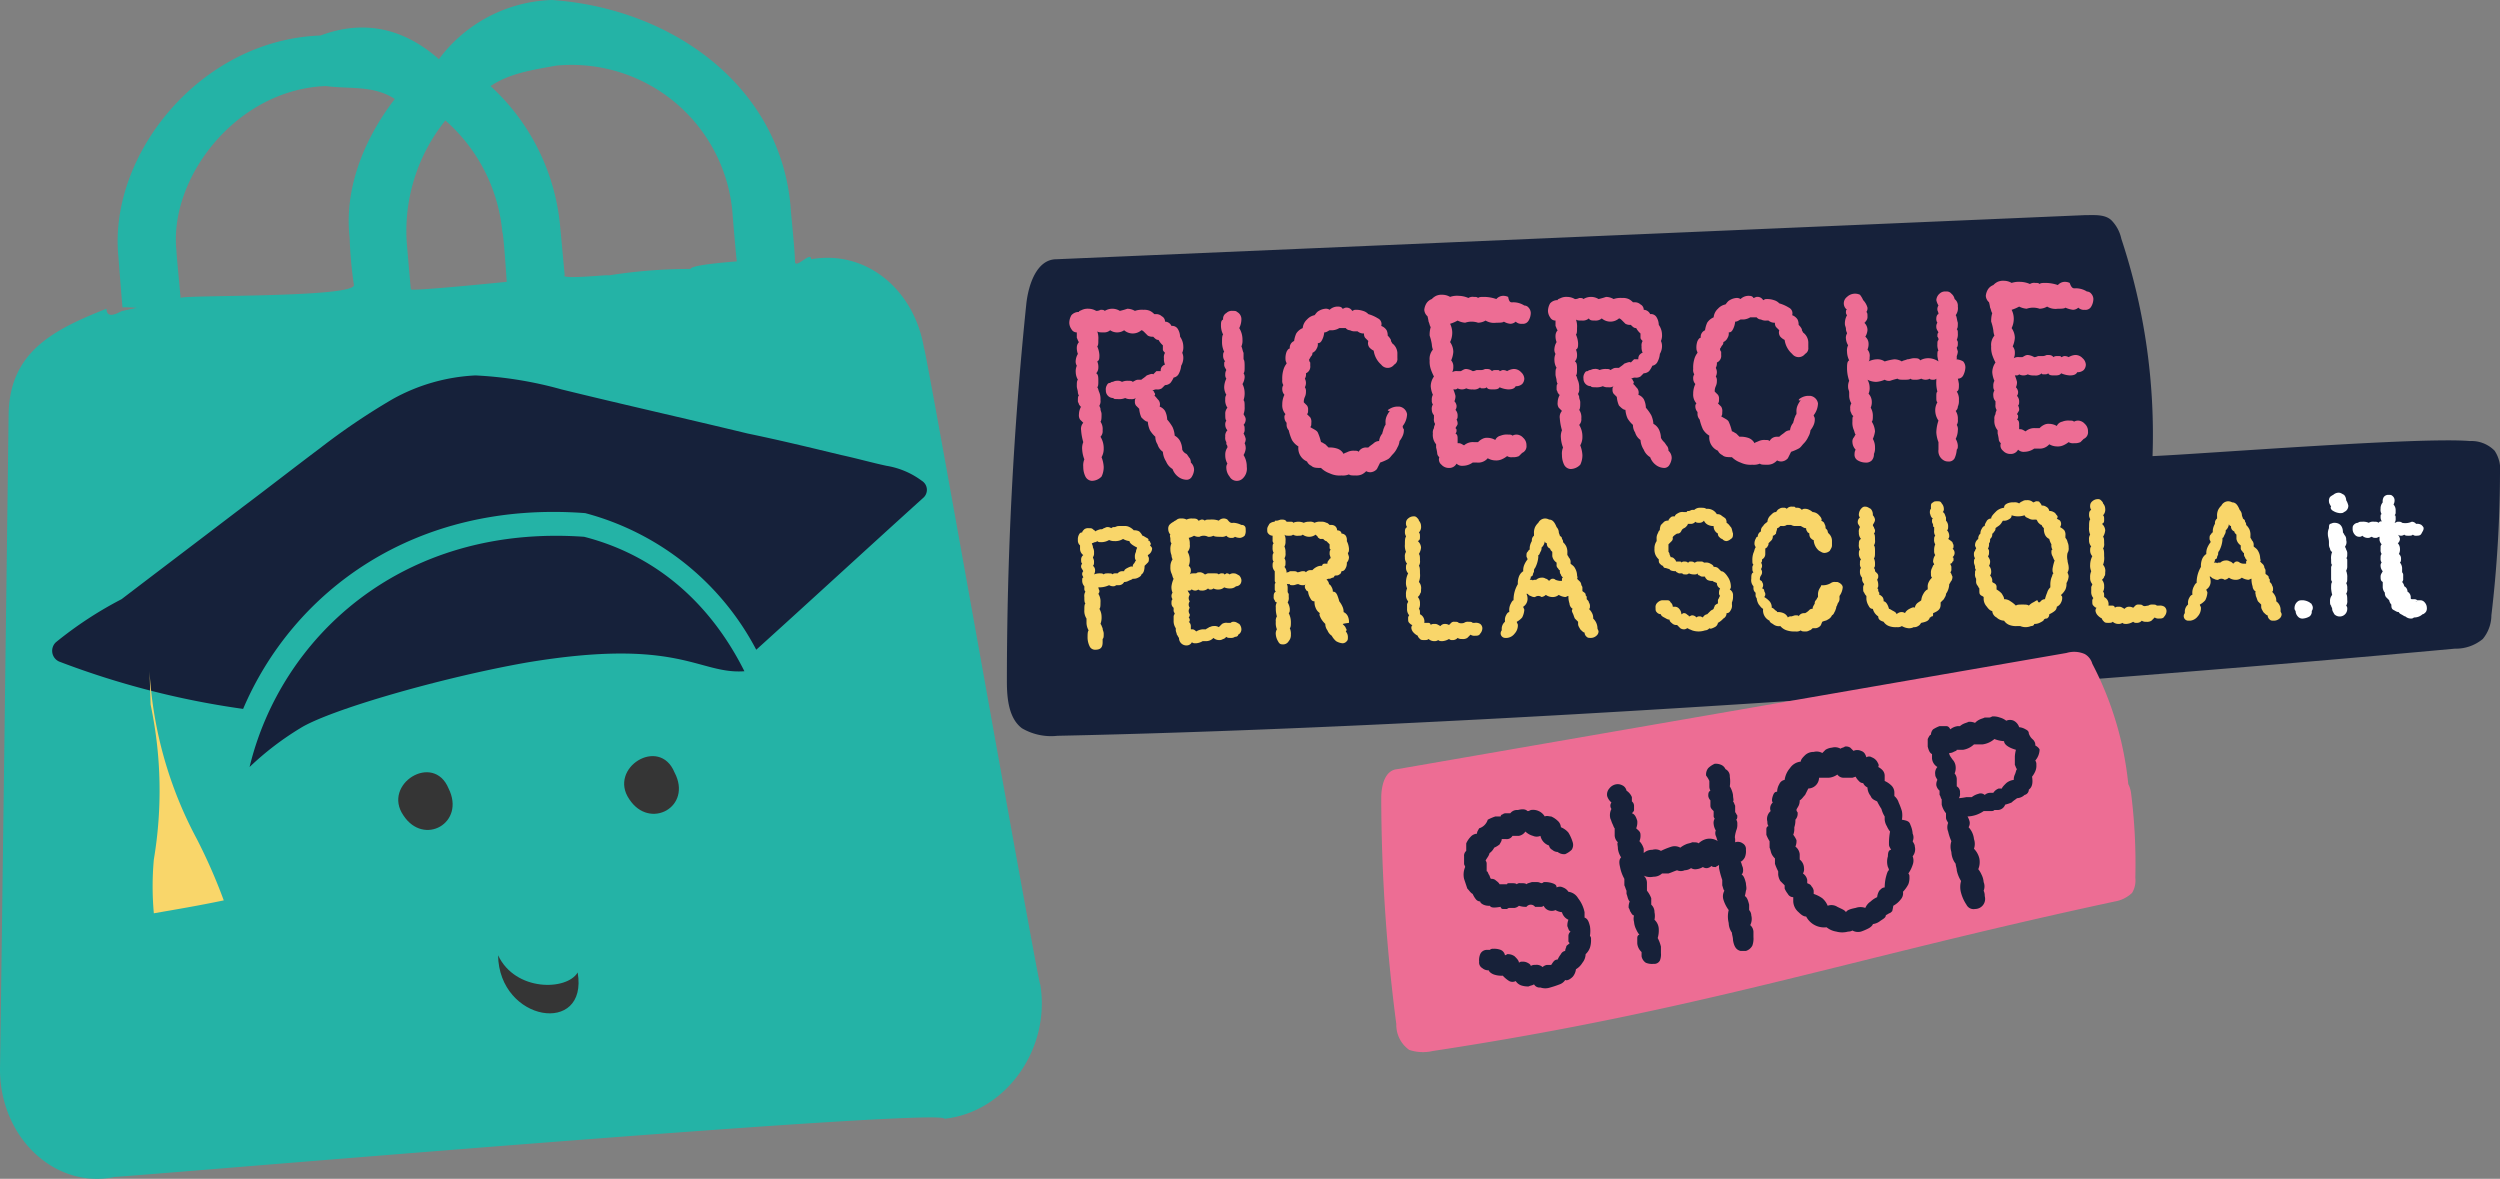
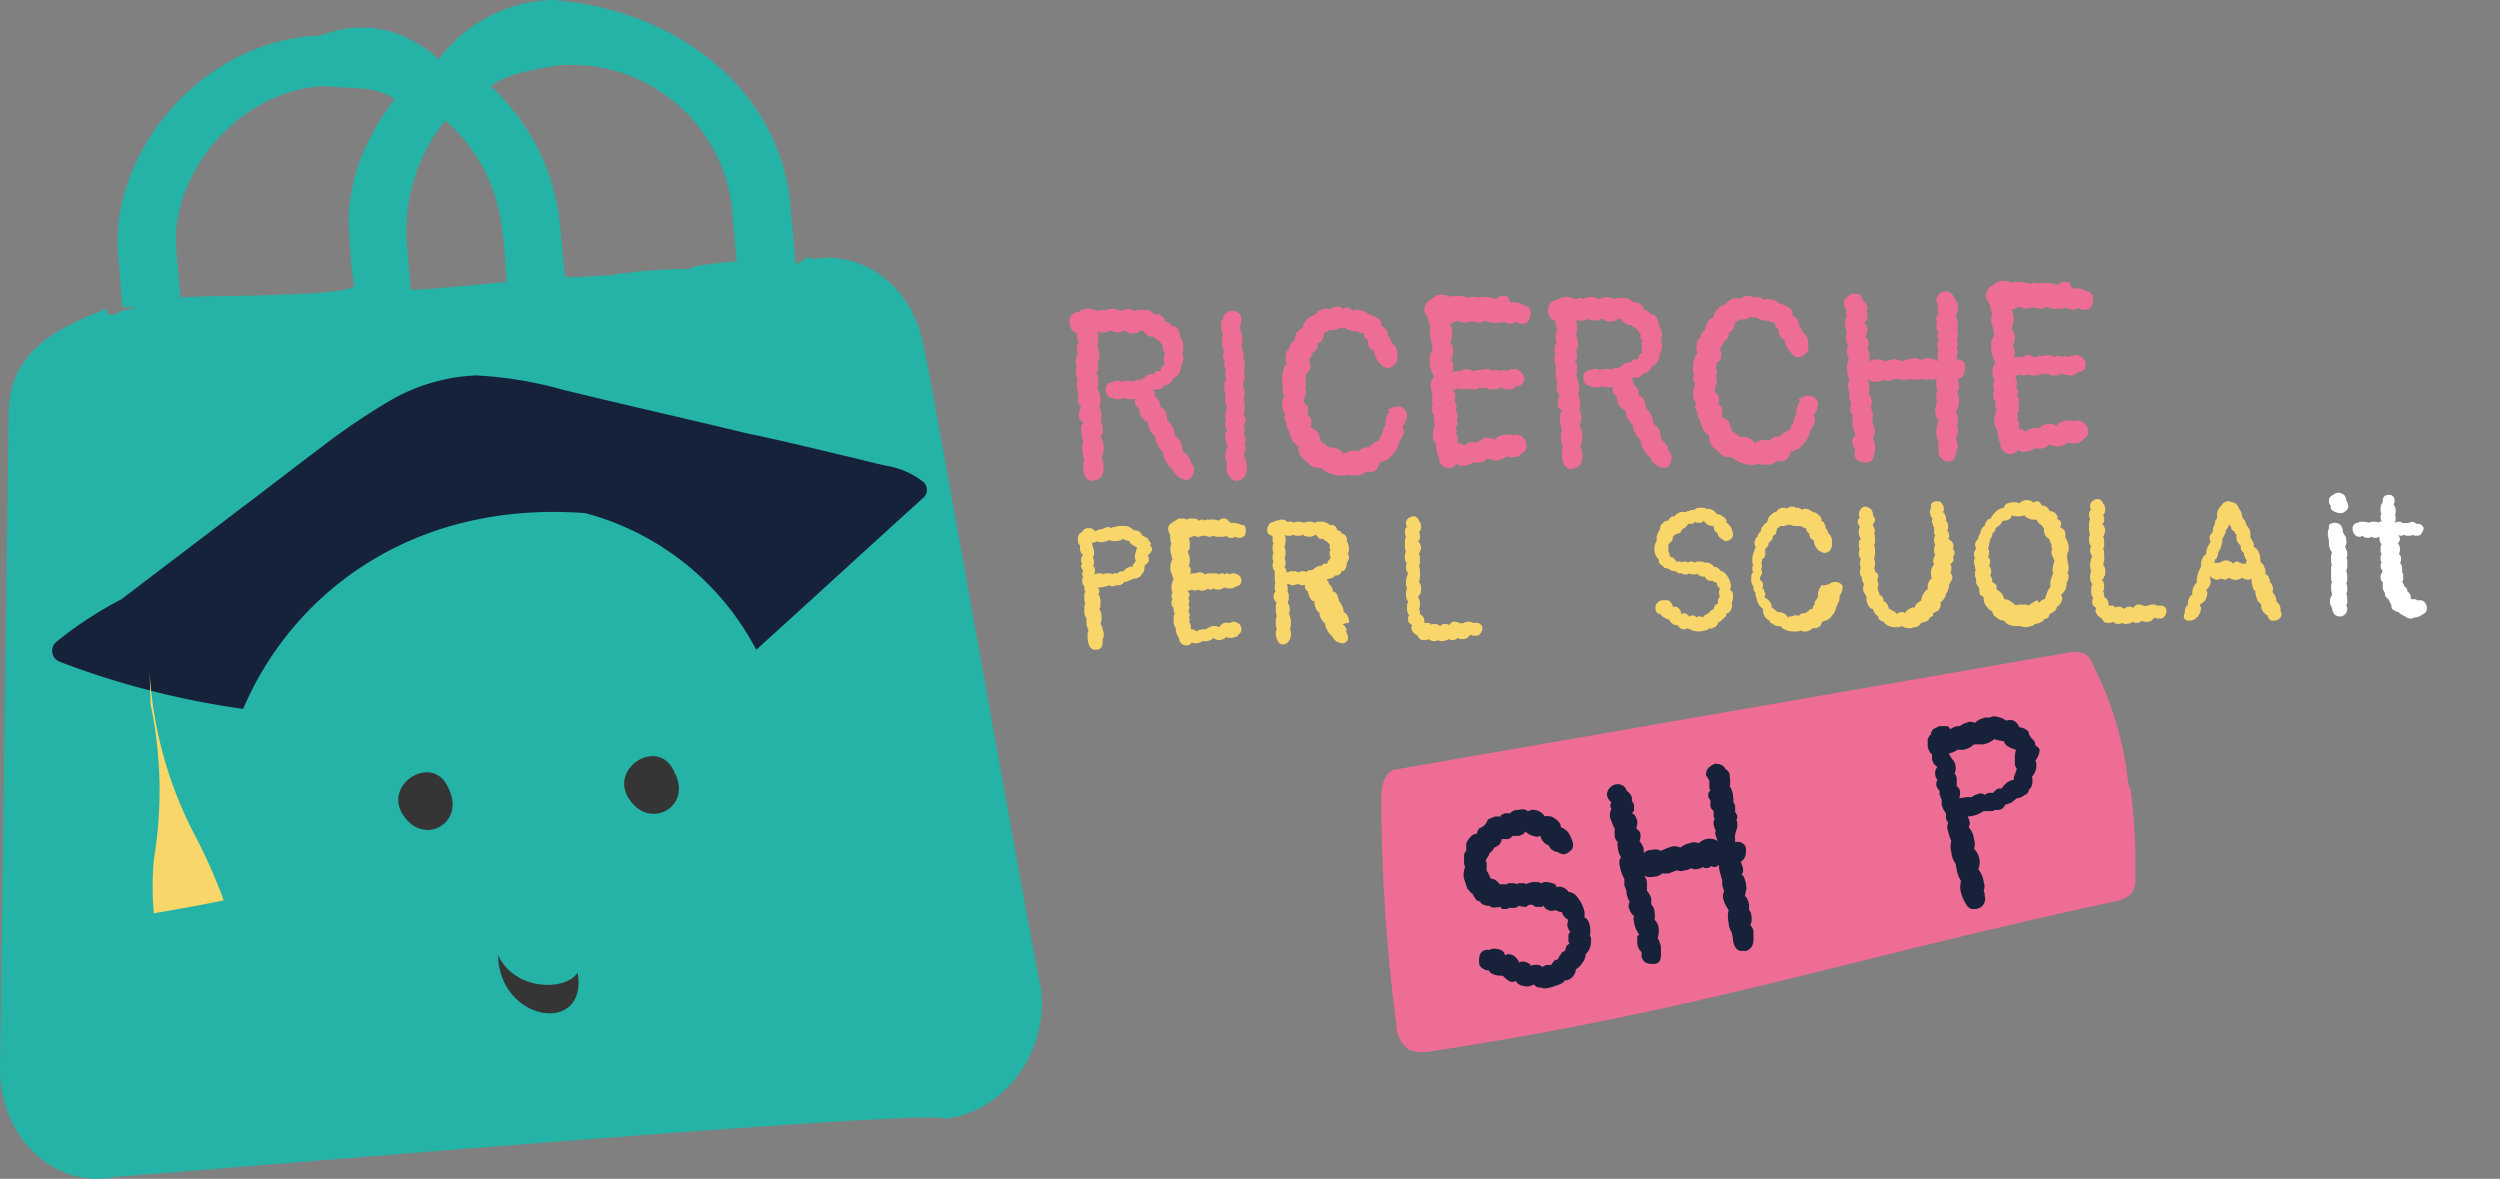
<svg xmlns="http://www.w3.org/2000/svg" width="232.401" height="109.582" viewBox="0 0 232.401 109.582">
  <rect x="0" y="0" width="232.401" height="109.582" fill="#808080" stroke="none" />
  <g id="Raggruppa_13" data-name="Raggruppa 13" transform="translate(-1.399 -2.3)">
    <g id="Raggruppa_5" data-name="Raggruppa 5">
-       <path id="Tracciato_9" data-name="Tracciato 9" d="M195.2,22.3c.9,0,1.9-.1,2.5.5a3.5,3.5,0,0,1,.9,1.7,57.857,57.857,0,0,1,2.9,20.2c4.7-.2,24.9-1.8,29.5-1.4a3.013,3.013,0,0,1,2.3.9,3.144,3.144,0,0,1,.5,2.1,115.5,115.5,0,0,1-.8,13.2,3.5,3.5,0,0,1-.8,2.2,3.916,3.916,0,0,1-2.6.9c-38,3.5-91.7,7.3-129.9,8.1a5.359,5.359,0,0,1-3.3-.7c-1.2-.9-1.4-2.7-1.4-4.3a342.338,342.338,0,0,1,1.8-35.1c.2-1.9,1-4.2,2.8-4.2" fill="#16213a" />
-     </g>
+       </g>
    <g id="Raggruppa_6" data-name="Raggruppa 6">
      <path id="Tracciato_10" data-name="Tracciato 10" d="M111.7,44.5c.1.1.2.3.3.4a.756.756,0,0,1,.1.4.908.908,0,0,1,.3.7,1.421,1.421,0,0,1-.2.6.55.55,0,0,1-.5.3,1.33,1.33,0,0,1-.8-.3,1.531,1.531,0,0,1-.5-.7,1.441,1.441,0,0,1-.6-.7,1.9,1.9,0,0,1-.3-.9,1.275,1.275,0,0,1-.5-.7,1.232,1.232,0,0,1-.2-.7,2.651,2.651,0,0,1-.5-.6,2.353,2.353,0,0,1-.2-.8c-.2,0-.4-.2-.6-.4a2.354,2.354,0,0,1-.2-.8L107,40a.6.6,0,0,1-.1-.4.367.367,0,0,1,.1-.3.749.749,0,0,1-.5.1.9.9,0,0,1-.5-.1,1.483,1.483,0,0,1-.7.1c-.2,0-.4,0-.4-.1a.684.684,0,0,1-.7-.7.749.749,0,0,1,.1-.5c.1-.2.2-.2.3-.2a.349.349,0,0,1,.2-.1c.1,0,.2-.1.4-.1a.749.749,0,0,1,.5.1,1.268,1.268,0,0,1,.6-.1c.2,0,.3,0,.4.1.2-.1.3-.2.5-.2h.3c.1-.1.3-.2.5-.4.3-.1.5-.2.6-.1l.3-.3h.4a.6.6,0,0,1,.1-.4c.1-.1.2-.2.3-.2a1.268,1.268,0,0,1-.1-.6.749.749,0,0,1,.1-.5c-.1-.1-.2-.2-.2-.3v-.4a1.756,1.756,0,0,1-.4-.5c-.2,0-.3-.1-.5-.3a.9.9,0,0,1-.5-.1l-.3-.3c-.1-.1-.2-.2-.3-.2a1.217,1.217,0,0,1-1.6,0,1.151,1.151,0,0,1-1.3,0,.845.845,0,0,1-.6.2c-.3,0-.5,0-.6-.1a1.949,1.949,0,0,1,.1.8c0,.3,0,.5-.1.6a2.354,2.354,0,0,1,.2.8c0,.3,0,.5-.2.6a1.268,1.268,0,0,1,.1.6.764.764,0,0,1-.2.5c.2.1.2.4.2.7s0,.5-.1.6c.1.1.1.3.2.5a1.7,1.7,0,0,1,.1.7.749.749,0,0,1-.1.5c0,.1.1.2.1.3,0,.2.1.3.1.5,0,.3,0,.6-.1.7a1.2,1.2,0,0,1,.2.8.735.735,0,0,1-.2.6A2.016,2.016,0,0,1,104,44a1.549,1.549,0,0,1-.2.8,2.92,2.92,0,0,1,.2.9,2,2,0,0,1-.2.9,1.268,1.268,0,0,1-.9.4.723.723,0,0,1-.6-.4,2,2,0,0,1-.2-.9,1.483,1.483,0,0,1,.1-.7,2.92,2.92,0,0,1-.2-.9,1.483,1.483,0,0,1,.1-.7,5.16,5.16,0,0,1-.2-1.1.844.844,0,0,1,.2-.7l-.3-.3a.749.749,0,0,1-.1-.5,1.445,1.445,0,0,1,.2-.7c-.1,0-.1-.1-.2-.2,0-.1-.1-.2-.1-.3,0-.3,0-.5.1-.5a1.007,1.007,0,0,1-.1-.3c0-.2-.1-.4-.1-.6,0-.3,0-.5.1-.6a1.445,1.445,0,0,1-.2-.7,1.268,1.268,0,0,1,.1-.6.749.749,0,0,1-.1-.5,1.421,1.421,0,0,1,.2-.6,1.486,1.486,0,0,1-.1-.6.764.764,0,0,1,.2-.5c-.1-.1-.1-.2-.2-.4v-.5a.55.55,0,0,1-.5-.3,1.072,1.072,0,0,1-.2-.6,1.445,1.445,0,0,1,.2-.7.908.908,0,0,1,.7-.3c0-.1.1-.1.3-.2a1.268,1.268,0,0,1,.6-.1,1.445,1.445,0,0,1,.7.2.756.756,0,0,0,.4-.1c.2,0,.3,0,.4.1a1.325,1.325,0,0,1,1.4,0,6.372,6.372,0,0,0,.7-.2,1.445,1.445,0,0,1,.7.2,1.949,1.949,0,0,1,.8-.1,1.268,1.268,0,0,1,.6.1,1.38,1.38,0,0,1,.4.3h.2a.764.764,0,0,1,.5.2.55.55,0,0,1,.3.5.675.675,0,0,1,.6.4.6.6,0,0,1,.6.3,1.445,1.445,0,0,1,.2.7,1.613,1.613,0,0,1,.3.9,1.268,1.268,0,0,1-.1.6,1.087,1.087,0,0,1,.1.5,1.445,1.445,0,0,1-.2.7,1.854,1.854,0,0,1-.2.7.664.664,0,0,1-.5.4,2.186,2.186,0,0,1-.3.5.764.764,0,0,1-.5.2l-.3.3a.749.749,0,0,1-.5.1c-.2,0-.3.1-.4.1a.215.215,0,0,1,.2.2.187.187,0,0,1,0,.3c.1,0,.2.2.4.4a.661.661,0,0,1,.1.6,1,1,0,0,1,.5.4,1.884,1.884,0,0,1,.2.8,4.234,4.234,0,0,1,.5.7,2.354,2.354,0,0,1,.2.8,1.205,1.205,0,0,1,.5.5,1.884,1.884,0,0,1,.2.8A.781.781,0,0,0,111.7,44.5Z" fill="#ed6d94" />
      <path id="Tracciato_11" data-name="Tracciato 11" d="M117,35.1v.6c.1.1.1.4.1.7s0,.5-.1.6a.6.6,0,0,1,.1.4,1.421,1.421,0,0,1-.2.6,1.884,1.884,0,0,1,.2.8,1.952,1.952,0,0,1-.1.7c.1.1.1.3.1.6a1.7,1.7,0,0,1-.1.7c.1.2.2.3.2.5a.764.764,0,0,1-.2.5c.1.1.1.2.1.4a.6.6,0,0,1-.1.4,1.69,1.69,0,0,1,.2.5.756.756,0,0,1-.1.4,1.087,1.087,0,0,1,.1.5,1.421,1.421,0,0,1-.2.6,2.016,2.016,0,0,1,.3,1.1,1.246,1.246,0,0,1-.4,1.1.764.764,0,0,1-.5.2.755.755,0,0,1-.7-.4,1.33,1.33,0,0,1-.3-.8.6.6,0,0,1,.1-.4,1.549,1.549,0,0,1-.2-.8,1.165,1.165,0,0,1,.2-.7.367.367,0,0,0-.1-.3v-.2a.749.749,0,0,1-.1-.5.735.735,0,0,1,.2-.6.764.764,0,0,1-.2-.5.6.6,0,0,1,.1-.4c-.1-.1-.1-.3-.1-.6a.845.845,0,0,1,.2-.6,1.2,1.2,0,0,1-.2-.8.6.6,0,0,1,.1-.4,1.445,1.445,0,0,1-.2-.7,1.884,1.884,0,0,1,.2-.8.6.6,0,0,1-.1-.4.756.756,0,0,1,.1-.4c-.1-.2-.2-.3-.2-.5s0-.3.1-.3a.764.764,0,0,1-.2-.5c0-.2,0-.3.1-.4a2,2,0,0,1-.2-.9c0-.3,0-.6.1-.7a1.884,1.884,0,0,1-.2-.8c0-.3,0-.5.2-.6a.6.6,0,0,1,.3-.6.735.735,0,0,1,.6-.2c.2,0,.3,0,.4.1a.755.755,0,0,1,.4.7,1.884,1.884,0,0,1-.2.8,2.016,2.016,0,0,1,.3,1.1,1.268,1.268,0,0,1-.1.6C116.9,34.7,116.9,34.9,117,35.1Z" fill="#ed6d94" />
      <path id="Tracciato_12" data-name="Tracciato 12" d="M130.6,40.3a1.421,1.421,0,0,1,.6-.2h.3a.842.842,0,0,1,.7.7,1.862,1.862,0,0,1-.4,1.1.367.367,0,0,0,.1.3,1.268,1.268,0,0,1-.1.6,2.186,2.186,0,0,1-.3.5,1.421,1.421,0,0,1-.2.6,2.092,2.092,0,0,1-.4.6c-.2.2-.3.4-.5.5a4.875,4.875,0,0,1-.7.3l-.3.6a.864.864,0,0,1-.6.3.756.756,0,0,1-.4-.1,1.38,1.38,0,0,1-.4.3,1.268,1.268,0,0,1-.6.1c-.3,0-.5,0-.6-.1a1.483,1.483,0,0,1-.7.1,2.153,2.153,0,0,1-1.1-.2,2.177,2.177,0,0,1-.8-.5c-.4,0-.7,0-.9-.2a.781.781,0,0,1-.4-.4,1.339,1.339,0,0,1-.8-1.4,1.7,1.7,0,0,1-.6-.6,4.65,4.65,0,0,1-.3-.9.764.764,0,0,1-.2-.5v-.2a.764.764,0,0,1-.2-.5.367.367,0,0,1,.1-.3,1.222,1.222,0,0,1-.3-.9,2,2,0,0,1,.2-.9.764.764,0,0,1-.2-.5.6.6,0,0,1,.1-.4.749.749,0,0,1-.1-.5,2.769,2.769,0,0,1,.1-.9,1.628,1.628,0,0,1,.3-.6c0-.1-.1-.2-.1-.4a1.7,1.7,0,0,1,.1-.7q.15-.3.3-.3a.67.67,0,0,1,.4-.7,2.544,2.544,0,0,1,.2-.7,1.333,1.333,0,0,1,.6-.5,1.234,1.234,0,0,1,.4-.8,1.27,1.27,0,0,1,.7-.4c.1-.1.2-.3.4-.4a1.421,1.421,0,0,1,.6-.2.6.6,0,0,1,.4.1,1.08,1.08,0,0,1,.7-.3c.2,0,.4,0,.5.2.1,0,.2-.1.3-.1a.6.6,0,0,1,.6.3c.1,0,.1-.1.3-.1a1.952,1.952,0,0,1,.7.1,1.069,1.069,0,0,1,.5.3,3.552,3.552,0,0,1,.9.4.585.585,0,0,1,.3.7,1,1,0,0,1,.5.4,1.087,1.087,0,0,1,.1.5,1.38,1.38,0,0,1,.3.4c0,.2.1.2.1.3a1.193,1.193,0,0,1,.5.9v.5a.6.6,0,0,1-.3.6.75.75,0,0,1-1.2,0,2.111,2.111,0,0,1-.7-1.3,1.38,1.38,0,0,1-.4-.3.661.661,0,0,1-.1-.6l-.3-.3a.6.6,0,0,1-.1-.4.845.845,0,0,1-.6-.2h-.2a.9.9,0,0,1-.5-.1.52.52,0,0,1-.4-.2h-.6a1.421,1.421,0,0,1-.6.2H125c-.2.1-.3.2-.5.2a1.854,1.854,0,0,1-.2.7c-.1.2-.2.3-.4.3a.749.749,0,0,1-.1.5.781.781,0,0,1-.4.4.367.367,0,0,1-.1.3c-.1.1-.1.2-.2.3a.367.367,0,0,0,.1.3v.3a.67.67,0,0,1-.4.7.749.749,0,0,1-.1.5.85.85,0,0,1,0,.8.6.6,0,0,1,.1.4,1.087,1.087,0,0,1-.1.5,1.087,1.087,0,0,0-.1.5l.3.3a.6.6,0,0,1,.1.4c0,.2,0,.3-.1.4l.3.3a.749.749,0,0,1,.1.5c0,.2,0,.3-.1.4.3.2.6.3.7.5a4.649,4.649,0,0,1,.3.9c.1,0,.2.1.4.2l.3.3a2.2,2.2,0,0,1,.8.1,1.024,1.024,0,0,1,.6.5c.1-.1.2-.1.4-.2a1.268,1.268,0,0,1,.6-.1c.2,0,.3,0,.4.1a.755.755,0,0,1,.7-.4h.2c.2-.2.4-.3.5-.4a.764.764,0,0,1,.5-.2,1.329,1.329,0,0,1,.3-.7c0-.1.1-.3.1-.4.1-.2.1-.3.2-.4v-.2a1.268,1.268,0,0,1,.1-.6,2.185,2.185,0,0,1,.3-.5C130.3,40.5,130.4,40.4,130.6,40.3Z" fill="#ed6d94" />
      <path id="Tracciato_13" data-name="Tracciato 13" d="M142.1,30.4a1.929,1.929,0,0,1,1,.3.52.52,0,0,1,.4.2.764.764,0,0,1,.2.5,1.445,1.445,0,0,1-.2.7.6.6,0,0,1-.6.3.735.735,0,0,1-.6-.2.764.764,0,0,1-.5.2,1.421,1.421,0,0,1-.6-.2c-.1.1-.4.1-.7.1a1.5,1.5,0,0,1-1-.2,1.445,1.445,0,0,1-.7.2,1.85,1.85,0,0,0-1.2,0,1.854,1.854,0,0,1-.7-.2,3.629,3.629,0,0,1-.7.3,1.884,1.884,0,0,1,.2.8,2,2,0,0,1-.2.9,1.613,1.613,0,0,1,.3.9,2.354,2.354,0,0,1-.2.8.845.845,0,0,1,.2.6,1.087,1.087,0,0,1-.1.5.749.749,0,0,1,.5-.1h.3c.2-.1.3-.2.5-.2a1.421,1.421,0,0,1,.6.2c.2,0,.3-.1.4-.1h.4c.2,0,.3-.1.4-.1.3,0,.4,0,.6.2.1-.1.2-.1.4-.1s.3,0,.3.1c.1,0,.2-.1.3-.1a.756.756,0,0,1,.4.1,1.421,1.421,0,0,1,.6-.2.908.908,0,0,1,.7.3.864.864,0,0,1,.3.6.764.764,0,0,1-.2.5.845.845,0,0,1-.6.2c-.1.2-.3.3-.7.3a2.353,2.353,0,0,1-.8-.2c-.1.2-.4.2-.6.2-.3,0-.5,0-.6-.2-.1.1-.2.1-.4.1-.1,0-.2,0-.2-.1a.844.844,0,0,1-.7.2,1.268,1.268,0,0,1-.6-.1.85.85,0,0,1-.8,0,.31.31,0,0,1-.2.1h-.2a3.932,3.932,0,0,1,.2.6,1.087,1.087,0,0,1-.1.5.758.758,0,0,1,.2.4.6.6,0,0,1-.1.4.764.764,0,0,1,.2.5c0,.2,0,.3-.1.4a.756.756,0,0,1,.1.4c0,.1-.1.2-.2.4.1.1.1.1.1.2a.367.367,0,0,1-.1.3c.2.1.2.3.2.5v.4h.1c.2,0,.3.1.5.2a1.222,1.222,0,0,1,.9-.3h.4a1.38,1.38,0,0,1,.4-.3.9.9,0,0,1,.5-.1,1.445,1.445,0,0,1,.7.2.7.7,0,0,1,.5-.4,1.483,1.483,0,0,1,.7-.1c.2,0,.3,0,.4.1a.756.756,0,0,1,.4-.1.864.864,0,0,1,.6.3.908.908,0,0,1,.3.7.67.67,0,0,1-.4.7l-.3.3a1.268,1.268,0,0,1-.6.1.749.749,0,0,1-.5-.1,2.186,2.186,0,0,1-.5.3,1.268,1.268,0,0,1-.6.1,1.445,1.445,0,0,1-.7-.2,1.159,1.159,0,0,1-1,.4h-.4a1.613,1.613,0,0,1-.9.3.735.735,0,0,1-.6-.2.755.755,0,0,1-.7.4.908.908,0,0,1-.7-.3.618.618,0,0,1-.2-.7.52.52,0,0,1-.2-.4,4.331,4.331,0,0,0-.1-.5v-.3a1.327,1.327,0,0,1-.3-1,.749.749,0,0,1,.1-.5c0-.2.1-.3.1-.4a.749.749,0,0,1-.1-.5v-.3a.764.764,0,0,1-.2-.5.749.749,0,0,1,.1-.5.6.6,0,0,1-.1-.4.9.9,0,0,1,.1-.5,2.353,2.353,0,0,1-.2-.8,1.613,1.613,0,0,1,.3-.9,4.877,4.877,0,0,1-.3-.7,2.2,2.2,0,0,1-.1-.8,1.327,1.327,0,0,1,.3-1,1.75,1.75,0,0,1-.1-.5,4.539,4.539,0,0,0-.2-.8,2.485,2.485,0,0,1,.1-.8c-.1-.1-.1-.3-.2-.5a4.331,4.331,0,0,0-.1-.5.864.864,0,0,1-.3-.6,1.421,1.421,0,0,1,.2-.6,1,1,0,0,1,.5-.4,1.381,1.381,0,0,1,.4-.3,1.268,1.268,0,0,1,.6-.1,1.445,1.445,0,0,1,.7.2,1.949,1.949,0,0,1,.8-.1,2.388,2.388,0,0,1,.9.2.749.749,0,0,1,.5-.1c.2,0,.3,0,.4.1.1-.1.3-.1.6-.1a3.6,3.6,0,0,1,1.1.2.864.864,0,0,1,.6-.3,1.087,1.087,0,0,1,.5.1C141.7,30.5,141.9,30.4,142.1,30.4Z" fill="#ed6d94" />
      <path id="Tracciato_14" data-name="Tracciato 14" d="M156.1,43.4c.1.1.2.3.3.4a.756.756,0,0,1,.1.4.908.908,0,0,1,.3.7,1.421,1.421,0,0,1-.2.6.55.55,0,0,1-.5.3,1.33,1.33,0,0,1-.8-.3,1.531,1.531,0,0,1-.5-.7,1.441,1.441,0,0,1-.6-.7,1.9,1.9,0,0,1-.3-.9,1.276,1.276,0,0,1-.5-.7,1.232,1.232,0,0,1-.2-.7,2.652,2.652,0,0,1-.5-.6,2.354,2.354,0,0,1-.2-.8c-.2,0-.4-.2-.6-.4a2.354,2.354,0,0,1-.2-.8l-.3-.3a.6.6,0,0,1-.1-.4.367.367,0,0,1,.1-.3.749.749,0,0,1-.5.1.9.9,0,0,1-.5-.1,1.483,1.483,0,0,1-.7.1c-.2,0-.4,0-.4-.1a.684.684,0,0,1-.7-.7.749.749,0,0,1,.1-.5c.1-.2.2-.2.3-.2a.349.349,0,0,1,.2-.1c.1,0,.2-.1.4-.1a.749.749,0,0,1,.5.1,1.486,1.486,0,0,1,.6-.1c.2,0,.3,0,.4.1.2-.1.3-.2.5-.2h.3c.1-.1.3-.2.5-.4.3-.1.5-.2.6-.1l.3-.3h.4a.6.6,0,0,1,.1-.4c.1-.1.2-.2.3-.2a1.268,1.268,0,0,1-.1-.6.749.749,0,0,1,.1-.5c-.1-.1-.2-.2-.2-.3v-.4a1.756,1.756,0,0,1-.4-.5c-.2,0-.3-.1-.5-.3a.9.9,0,0,1-.5-.1l-.3-.3c-.1-.1-.2-.2-.3-.2a1.217,1.217,0,0,1-1.6,0,.845.845,0,0,1-.6.2c-.3,0-.5,0-.6-.2a.845.845,0,0,1-.6.2c-.3,0-.5,0-.6-.1a1.949,1.949,0,0,1,.1.8c0,.3,0,.5-.1.6a2.353,2.353,0,0,1,.2.8c0,.3,0,.5-.2.6a1.268,1.268,0,0,1,.1.6.764.764,0,0,1-.2.5c.2.1.2.4.2.7s0,.5-.1.6c.1.1.1.3.2.5a1.7,1.7,0,0,1,.1.7.749.749,0,0,1-.1.5c0,.1.1.2.1.3,0,.2.1.3.1.5,0,.3,0,.6-.1.7a1.2,1.2,0,0,1,.2.8.735.735,0,0,1-.2.6,2.016,2.016,0,0,1,.3,1.1,1.549,1.549,0,0,1-.2.8,2.92,2.92,0,0,1,.2.9,2,2,0,0,1-.2.9,1.268,1.268,0,0,1-.9.4.723.723,0,0,1-.6-.4,2,2,0,0,1-.2-.9,1.483,1.483,0,0,1,.1-.7,2.92,2.92,0,0,1-.2-.9,1.483,1.483,0,0,1,.1-.7,5.16,5.16,0,0,1-.2-1.1.844.844,0,0,1,.2-.7l-.3-.3a.749.749,0,0,1-.1-.5,1.445,1.445,0,0,1,.2-.7c-.1,0-.1-.1-.2-.2,0-.1-.1-.2-.1-.3,0-.3,0-.5.1-.5a1.007,1.007,0,0,1-.1-.3c0-.2-.1-.4-.1-.6,0-.3,0-.5.1-.6a1.445,1.445,0,0,1-.2-.7,1.268,1.268,0,0,1,.1-.6.749.749,0,0,1-.1-.5,1.421,1.421,0,0,1,.2-.6,1.486,1.486,0,0,1-.1-.6.764.764,0,0,1,.2-.5c-.1-.1-.1-.2-.2-.4v-.5a.55.55,0,0,1-.5-.3,1.072,1.072,0,0,1-.2-.6,1.445,1.445,0,0,1,.2-.7.908.908,0,0,1,.7-.3c0-.1.1-.1.3-.2a1.268,1.268,0,0,1,.6-.1,1.445,1.445,0,0,1,.7.2.756.756,0,0,0,.4-.1c.2,0,.3,0,.4.1a1.325,1.325,0,0,1,1.4,0,6.372,6.372,0,0,0,.7-.2,1.445,1.445,0,0,1,.7.2,1.949,1.949,0,0,1,.8-.1,1.268,1.268,0,0,1,.6.1,1.38,1.38,0,0,1,.4.3h.2a.764.764,0,0,1,.5.2.55.55,0,0,1,.3.5.675.675,0,0,1,.6.4.6.6,0,0,1,.6.3,1.445,1.445,0,0,1,.2.7,1.613,1.613,0,0,1,.3.9,1.268,1.268,0,0,1-.1.6,1.087,1.087,0,0,1,.1.5,1.445,1.445,0,0,1-.2.7,1.854,1.854,0,0,1-.2.7.664.664,0,0,1-.5.4,2.186,2.186,0,0,1-.3.5.764.764,0,0,1-.5.2l-.3.3a.749.749,0,0,1-.5.1c-.2,0-.3.1-.4.1a.215.215,0,0,1,.2.2.187.187,0,0,1,0,.3c.1,0,.2.2.4.4a.661.661,0,0,1,.1.6,1,1,0,0,1,.5.4,1.884,1.884,0,0,1,.2.8,4.232,4.232,0,0,1,.5.7,2.353,2.353,0,0,1,.2.8,1.205,1.205,0,0,1,.5.5,1.884,1.884,0,0,1,.2.8A1.38,1.38,0,0,0,156.1,43.4Z" fill="#ed6d94" />
      <path id="Tracciato_15" data-name="Tracciato 15" d="M168.8,39.3a1.421,1.421,0,0,1,.6-.2h.3a.842.842,0,0,1,.7.7,1.862,1.862,0,0,1-.4,1.1c0,.1.1.2.1.3a1.268,1.268,0,0,1-.1.6,2.186,2.186,0,0,1-.3.5,1.421,1.421,0,0,1-.2.6,2.092,2.092,0,0,1-.4.6c-.2.2-.3.4-.5.5a4.876,4.876,0,0,1-.7.3l-.3.6a.864.864,0,0,1-.6.3.756.756,0,0,1-.4-.1,1.381,1.381,0,0,1-.4.3,1.268,1.268,0,0,1-.6.1c-.3,0-.5,0-.6-.1a1.483,1.483,0,0,1-.7.1,2.153,2.153,0,0,1-1.1-.2,2.177,2.177,0,0,1-.8-.5c-.4,0-.7,0-.9-.2a.781.781,0,0,1-.4-.4,1.339,1.339,0,0,1-.8-1.4,1.7,1.7,0,0,1-.6-.6,4.65,4.65,0,0,1-.3-.9.764.764,0,0,1-.2-.5v-.2a.764.764,0,0,1-.2-.5.367.367,0,0,1,.1-.3,1.222,1.222,0,0,1-.3-.9,2,2,0,0,1,.2-.9.764.764,0,0,1-.2-.5.6.6,0,0,1,.1-.4.749.749,0,0,1-.1-.5,2.769,2.769,0,0,1,.1-.9,1.628,1.628,0,0,1,.3-.6c0-.1-.1-.2-.1-.4a1.7,1.7,0,0,1,.1-.7q.15-.3.3-.3a.67.67,0,0,1,.4-.7,2.544,2.544,0,0,1,.2-.7,1.333,1.333,0,0,1,.6-.5,1.234,1.234,0,0,1,.4-.8,1.27,1.27,0,0,1,.7-.4c.1-.1.2-.3.4-.4a1.421,1.421,0,0,1,.6-.2.6.6,0,0,1,.4.1,1.08,1.08,0,0,1,.7-.3c.2,0,.4,0,.5.2.1,0,.2-.1.3-.1a.6.6,0,0,1,.6.3c.1,0,.1-.1.3-.1a1.952,1.952,0,0,1,.7.1,1.069,1.069,0,0,1,.5.3,3.552,3.552,0,0,1,.9.4.585.585,0,0,1,.3.7,1,1,0,0,1,.5.4,1.087,1.087,0,0,1,.1.5,1.38,1.38,0,0,1,.3.4c0,.2.1.2.1.3a1.193,1.193,0,0,1,.5.9v.5a.6.6,0,0,1-.3.6.75.75,0,0,1-1.2,0,2.111,2.111,0,0,1-.7-1.3,1.381,1.381,0,0,1-.4-.3.661.661,0,0,1-.1-.6l-.3-.3a.6.6,0,0,1-.1-.4.845.845,0,0,1-.6-.2h-.2a.9.9,0,0,1-.5-.1.52.52,0,0,1-.4-.2h-.6a1.421,1.421,0,0,1-.6.2h-.3c-.2.1-.3.2-.5.2a1.854,1.854,0,0,1-.2.7c-.1.2-.2.3-.4.3a.749.749,0,0,1-.1.5.781.781,0,0,1-.4.4.367.367,0,0,1-.1.3c-.1.1-.1.2-.2.3a.367.367,0,0,0,.1.3v.3a.67.67,0,0,1-.4.7.9.9,0,0,1-.1.5.85.85,0,0,1,0,.8.6.6,0,0,1,.1.4,1.087,1.087,0,0,1-.1.5,1.087,1.087,0,0,0-.1.5l.3.3a.6.6,0,0,1,.1.4c0,.2,0,.3-.1.4l.3.3a.749.749,0,0,1,.1.5c0,.2,0,.3-.1.4.3.2.6.3.7.5a4.649,4.649,0,0,1,.3.9c.1,0,.2.1.4.2l.3.3a2.2,2.2,0,0,1,.8.1,1.024,1.024,0,0,1,.6.5c.1-.1.2-.1.4-.2a1.268,1.268,0,0,1,.6-.1c.2,0,.3,0,.4.1a.755.755,0,0,1,.7-.4h.2c.2-.2.4-.3.5-.4a.764.764,0,0,1,.5-.2,1.329,1.329,0,0,1,.3-.7c0-.1.1-.3.1-.4.1-.2.1-.3.2-.4v-.2a1.268,1.268,0,0,1,.1-.6,2.186,2.186,0,0,1,.3-.5C168.5,39.6,168.6,39.4,168.8,39.3Z" fill="#ed6d94" />
      <path id="Tracciato_16" data-name="Tracciato 16" d="M183.3,35.4v.2c0,.1,0,.1-.1.1a1.445,1.445,0,0,1,.7.2.845.845,0,0,1,.2.6,1.854,1.854,0,0,1-.2.7.55.55,0,0,1-.5.3,4.331,4.331,0,0,1,.1.5c0,.4,0,.6-.2.7a1.292,1.292,0,0,1,.2.8,1.268,1.268,0,0,1-.1.6.52.52,0,0,1-.2.4,1.292,1.292,0,0,1,.2.8.749.749,0,0,1-.1.5.749.749,0,0,1,.1.5,1.884,1.884,0,0,1-.2.8,1.421,1.421,0,0,1,.2.6c0,.2,0,.3-.1.4a2.354,2.354,0,0,1-.2.8.6.6,0,0,1-.6.3.756.756,0,0,1-.4-.1,1,1,0,0,1-.5-1v-.7a2.92,2.92,0,0,1-.2-.9,3.6,3.6,0,0,1,.2-1.1,1.689,1.689,0,0,1-.3-1,1.445,1.445,0,0,1,.2-.7c-.1-.1-.1-.2-.1-.5s0-.4.1-.5a3.083,3.083,0,0,1-.1-1v-.2a.367.367,0,0,1-.3.1c-.1,0-.3,0-.3-.1a.85.85,0,0,1-.8,0,1.268,1.268,0,0,1-.6.1c-.2,0-.3,0-.4-.1-.1.1-.3.1-.6.1s-.5,0-.6-.1a6.372,6.372,0,0,0-.7.2.749.749,0,0,1-.5-.1,2.353,2.353,0,0,1-.8.2,1.884,1.884,0,0,1-.8-.2,1.445,1.445,0,0,1,.2.7,1.268,1.268,0,0,1-.1.6,1.08,1.08,0,0,1,.3.7,1.268,1.268,0,0,1-.1.6,1.445,1.445,0,0,1,.2.7c0,.3,0,.5-.1.6a1.9,1.9,0,0,1,.3.9,2.544,2.544,0,0,1-.2.7,1.549,1.549,0,0,1,.2.8,1.268,1.268,0,0,1-.1.6.845.845,0,0,1-.2.6.735.735,0,0,1-.6.2,1.445,1.445,0,0,1-.7-.2.6.6,0,0,1-.3-.6.756.756,0,0,1,.1-.4,1.08,1.08,0,0,1-.3-.7.6.6,0,0,1,.1-.4c.1-.1.1-.2.2-.3-.1-.1-.1-.3-.2-.5a1.7,1.7,0,0,1-.1-.7c0-.3,0-.5.1-.5-.1-.1-.2-.2-.2-.3a.6.6,0,0,1-.1-.4.749.749,0,0,1,.1-.5,1.445,1.445,0,0,1-.2-.7v-.3c0-.2-.1-.3-.1-.5a1.268,1.268,0,0,1,.1-.6,3.6,3.6,0,0,1-.2-1.1c0-.4,0-.7.2-.8a1.884,1.884,0,0,1-.2-.8,1.083,1.083,0,0,1,.1-.6,1.421,1.421,0,0,1-.2-.6.749.749,0,0,1,.1-.5c0-.1-.1-.2-.1-.4s-.1-.3-.1-.5a1.549,1.549,0,0,1,.2-.8.367.367,0,0,1-.1-.3c0-.1,0-.2.1-.2a.75.75,0,0,1,0-1.2,1.074,1.074,0,0,1,1.2-.2,2.186,2.186,0,0,1,.3.5,1.612,1.612,0,0,1,.4.7.6.6,0,0,1-.1.4c.1.1.1.2.1.4a.6.6,0,0,1-.1.4c-.1.1-.1.2-.2.2a.908.908,0,0,1,.3.7,1.421,1.421,0,0,1-.2.6.864.864,0,0,1,.3.6,1.268,1.268,0,0,1-.1.6.844.844,0,0,1,.2.7c0,.2,0,.3-.1.4a1.884,1.884,0,0,1,.8-.2,1.166,1.166,0,0,1,.7.2,5.072,5.072,0,0,1,.9-.2,1.445,1.445,0,0,1,.7.2c.1-.1.3-.1.5-.2.2,0,.4-.1.6-.1.3,0,.5,0,.6.2a1.445,1.445,0,0,1,.7-.2,1.689,1.689,0,0,1,1,.3,4.331,4.331,0,0,1-.1-.5c0-.3,0-.5.1-.5a1.268,1.268,0,0,1-.1-.6c0-.2,0-.3.1-.4a.367.367,0,0,0-.1-.3c0-.2,0-.3.1-.4-.1-.2-.2-.3-.2-.5a.6.6,0,0,1,.1-.4.6.6,0,0,1-.1-.4c0-.2.1-.4.2-.4,0-.2-.1-.3-.1-.4a.6.6,0,0,1,.1-.4,1.689,1.689,0,0,1-.2-.5.864.864,0,0,1,.3-.6.735.735,0,0,1,.6-.2.551.551,0,0,1,.5.2.85.85,0,0,1,.3.5.779.779,0,0,1,.3.7,1.077,1.077,0,0,1-.2.8c.1.1.1.4.2.7,0,.3,0,.5-.1.6.1.1.1.2.1.4a1.268,1.268,0,0,1-.1.6.367.367,0,0,1,.1.3c0,.2,0,.3-.1.4,0,.1.1.3.1.4a1.421,1.421,0,0,1-.2.6C183.3,35.3,183.3,35.4,183.3,35.4Z" fill="#ed6d94" />
      <path id="Tracciato_17" data-name="Tracciato 17" d="M194.4,29.1a1.929,1.929,0,0,1,1,.3.52.52,0,0,1,.4.2.764.764,0,0,1,.2.5,1.445,1.445,0,0,1-.2.7.6.6,0,0,1-.6.3.735.735,0,0,1-.6-.2.764.764,0,0,1-.5.2,2.544,2.544,0,0,1-.7-.2c-.1.1-.4.1-.7.1a1.5,1.5,0,0,1-1-.2,1.445,1.445,0,0,1-.7.2,1.85,1.85,0,0,0-1.2,0,1.854,1.854,0,0,1-.7-.2,3.629,3.629,0,0,1-.7.3,1.884,1.884,0,0,1,.2.8,2,2,0,0,1-.2.9,1.613,1.613,0,0,1,.3.9,2.353,2.353,0,0,1-.2.8.845.845,0,0,1,.2.6,1.087,1.087,0,0,1-.1.5.749.749,0,0,1,.5-.1h.3c.2-.1.3-.2.5-.2a1.421,1.421,0,0,1,.6.2c.2,0,.3-.1.4-.1h.4c.2,0,.3-.1.4-.1.3,0,.4,0,.6.2.1-.1.2-.1.4-.1s.3,0,.3.1c.1,0,.2-.1.3-.1a.756.756,0,0,1,.4.1,1.421,1.421,0,0,1,.6-.2.908.908,0,0,1,.7.3.864.864,0,0,1,.3.6.764.764,0,0,1-.2.5.845.845,0,0,1-.6.2c-.1.2-.3.3-.7.3a2.354,2.354,0,0,1-.8-.2c-.1.2-.4.2-.6.2-.3,0-.5,0-.6-.2-.1.1-.2.1-.4.1-.1,0-.2,0-.2-.1a.844.844,0,0,1-.7.2,1.268,1.268,0,0,1-.6-.1.85.85,0,0,1-.8,0,.31.31,0,0,1-.2.1h-.2a3.932,3.932,0,0,1,.2.6,1.087,1.087,0,0,1-.1.5.758.758,0,0,1,.2.4.6.6,0,0,1-.1.4.764.764,0,0,1,.2.5c0,.2,0,.3-.1.4a.756.756,0,0,1,.1.4c0,.1-.1.2-.2.4.1.1.1.1.1.2a.367.367,0,0,1-.1.3c.2.1.2.3.2.5v.4h.1c.2,0,.3.1.5.2a1.222,1.222,0,0,1,.9-.3h.4a1.381,1.381,0,0,1,.4-.3.9.9,0,0,1,.5-.1,1.445,1.445,0,0,1,.7.2.7.7,0,0,1,.5-.4,1.483,1.483,0,0,1,.7-.1c.2,0,.3,0,.4.1a.756.756,0,0,1,.4-.1.864.864,0,0,1,.6.3.908.908,0,0,1,.3.7.67.67,0,0,1-.4.7l-.3.3a1.268,1.268,0,0,1-.6.1.749.749,0,0,1-.5-.1,2.186,2.186,0,0,1-.5.3,1.268,1.268,0,0,1-.6.1,1.445,1.445,0,0,1-.7-.2,1.159,1.159,0,0,1-1,.4h-.4a1.613,1.613,0,0,1-.9.3.735.735,0,0,1-.6-.2.755.755,0,0,1-.7.4.908.908,0,0,1-.7-.3.618.618,0,0,1-.2-.7.52.52,0,0,1-.2-.4,4.332,4.332,0,0,0-.1-.5v-.3a1.327,1.327,0,0,1-.3-1,.749.749,0,0,1,.1-.5c0-.2.1-.3.1-.4a.749.749,0,0,1-.1-.5v-.3a.764.764,0,0,1-.2-.5.749.749,0,0,1,.1-.5.6.6,0,0,1-.1-.4.9.9,0,0,1,.1-.5,2.353,2.353,0,0,1-.2-.8,1.613,1.613,0,0,1,.3-.9,4.875,4.875,0,0,1-.3-.7,2.2,2.2,0,0,1-.1-.8,1.327,1.327,0,0,1,.3-1,1.75,1.75,0,0,1-.1-.5,4.536,4.536,0,0,0-.2-.8,2.485,2.485,0,0,1,.1-.8c-.1-.1-.1-.3-.2-.5a4.331,4.331,0,0,0-.1-.5.864.864,0,0,1-.3-.6,1.421,1.421,0,0,1,.2-.6,1,1,0,0,1,.5-.4,1.38,1.38,0,0,1,.4-.3,1.268,1.268,0,0,1,.6-.1,1.445,1.445,0,0,1,.7.2,2.2,2.2,0,0,1,.8-.1,2.388,2.388,0,0,1,.9.2.749.749,0,0,1,.5-.1c.2,0,.3,0,.4.1.1-.1.3-.1.6-.1a3.6,3.6,0,0,1,1.1.2.864.864,0,0,1,.6-.3,1.087,1.087,0,0,1,.5.1C194,29.2,194.2,29.1,194.4,29.1Z" fill="#ed6d94" />
    </g>
    <g id="Raggruppa_7" data-name="Raggruppa 7">
      <path id="Tracciato_18" data-name="Tracciato 18" d="M108.3,52.7a.188.188,0,0,1,0,.3c.1.1.2.2.2.3a.723.723,0,0,1-.4.6c0,.1.1.2.1.3,0,.2,0,.3-.1.4l-.3.3c0,.4-.1.7-.3.8q0,.15-.3.3a.9.9,0,0,1-.5.1c-.1.1-.2.1-.4.2a.756.756,0,0,1-.4.1.55.55,0,0,1-.5.3h-.2c-.1,0-.1.1-.3.1a.756.756,0,0,1-.4-.1,2.151,2.151,0,0,1-1,.2,1.007,1.007,0,0,0,.1.3.367.367,0,0,1-.1.3,1.292,1.292,0,0,1,.2.8c0,.3,0,.5-.1.6a1.445,1.445,0,0,1,.2.7,1.7,1.7,0,0,1-.1.7c.1.1.1.2.2.4,0,.2.1.3.1.5,0,.3,0,.4-.1.5V62c0,.5-.2.7-.7.7a.55.55,0,0,1-.5-.3,1.884,1.884,0,0,1-.2-.8c0-.3,0-.6.1-.7a1.445,1.445,0,0,1-.2-.7v-.4a1.292,1.292,0,0,1-.2-.8c0-.3,0-.5.1-.6-.1-.1-.1-.3-.1-.6a.749.749,0,0,1,.1-.5.367.367,0,0,1-.1-.3v-.2a.764.764,0,0,1-.2-.5c0-.2,0-.3.1-.3,0-.1-.1-.2-.1-.3a.367.367,0,0,1,.1-.3c-.1-.2-.2-.3-.2-.4a.367.367,0,0,1,.1-.3c-.1-.1-.1-.2-.1-.4a.52.52,0,0,1,.2-.4.713.713,0,0,1-.3-.6V53a.588.588,0,0,1-.2-.5.9.9,0,0,1,.1-.5c.1-.2.2-.2.3-.2,0-.1.1-.2.2-.3a.6.6,0,0,1,.4-.1c.2,0,.3,0,.4.1s.2.1.2.2a1.69,1.69,0,0,1,.5-.2h.1a.31.31,0,0,0,.2-.1c.1,0,.2-.1.3-.1a.6.6,0,0,1,.4.1.367.367,0,0,1,.3-.1c.1,0,.2-.1.4-.1h.5a.9.9,0,0,1,.5.1,1.381,1.381,0,0,1,.4.3.9.9,0,0,1,.5.1,1.38,1.38,0,0,1,.3.4c.1,0,.2.1.4.2s.2.2.1.3C108.2,52.5,108.3,52.6,108.3,52.7Zm-4.7,2.9c.2,0,.3,0,.4.1.1-.1.2-.1.4-.1s.4,0,.4.1a.367.367,0,0,1,.3-.1h.2a.52.52,0,0,1,.4-.2h.2q0-.15.3-.3c.2-.1.4-.2.5-.1a.367.367,0,0,1,.1-.3c.1-.1.1-.2.2-.3a.438.438,0,0,1-.1-.3.9.9,0,0,1,.1-.5c0-.2.1-.3.1-.4-.4-.2-.7-.4-.7-.6a1.421,1.421,0,0,1-.6-.2,1.345,1.345,0,0,1-.8.2,1.087,1.087,0,0,1-.5-.1,1.445,1.445,0,0,1-.7.2c-.2,0-.3,0-.4-.1a.349.349,0,0,1-.2.1c-.1,0-.2.1-.3.1,0,.1.1.2.1.4a.9.9,0,0,1,.1.5.6.6,0,0,1-.1.4c0,.1.1.2.1.4s0,.3-.1.4a.52.52,0,0,1,.2.4.756.756,0,0,1-.1.4A1.338,1.338,0,0,1,103.6,55.6Z" fill="#f9d66a" />
      <path id="Tracciato_19" data-name="Tracciato 19" d="M116.1,50.9a1.854,1.854,0,0,1,.7.2.367.367,0,0,1,.3.1c.1.1.1.2.1.4a.9.9,0,0,1-.1.5.758.758,0,0,1-.4.2,1.087,1.087,0,0,1-.5-.1.367.367,0,0,1-.3.1.551.551,0,0,1-.5-.2.749.749,0,0,1-.5.1c-.3,0-.6,0-.7-.1a.9.9,0,0,1-.5.1.85.85,0,0,0-.8,0,.9.9,0,0,1-.5-.1,1.69,1.69,0,0,1-.5.2,1.268,1.268,0,0,1,.1.6.844.844,0,0,1-.2.7,1.445,1.445,0,0,1,.2.7,1.268,1.268,0,0,1-.1.6.52.52,0,0,1,.2.4.756.756,0,0,1-.1.4c.1-.1.2-.1.4-.1h.2c.1-.1.2-.1.4-.1a.758.758,0,0,1,.4.2c.1,0,.2-.1.3-.1h.6c.2,0,.3,0,.4.1a.367.367,0,0,1,.3-.1c.1,0,.2,0,.2.1a.349.349,0,0,0,.2-.1.367.367,0,0,1,.3.1.6.6,0,0,1,.4-.1c.2,0,.3.1.5.2a.758.758,0,0,1,.2.4.6.6,0,0,1-.1.4.52.52,0,0,1-.4.2.764.764,0,0,1-.5.2,1.268,1.268,0,0,1-.6-.1.764.764,0,0,1-.5.2.9.9,0,0,1-.5-.1.367.367,0,0,1-.3.1c-.1,0-.1,0-.2-.1a.764.764,0,0,1-.5.2c-.2,0-.3,0-.4-.1a.5.5,0,0,1-.6,0c-.1,0-.1.1-.2.1h-.2c.1.2.2.3.2.4a.5.5,0,0,0,0,.6.5.5,0,0,0,0,.6.5.5,0,0,0,0,.6.367.367,0,0,1-.1.3.349.349,0,0,1,.1.2c0,.1,0,.2-.1.2a.52.52,0,0,1,.2.4v.3h.1c.1,0,.2,0,.4.2a1.421,1.421,0,0,1,.6-.2h.3c.1-.1.2-.1.3-.2.1,0,.2-.1.4-.1a.749.749,0,0,1,.5.1l.3-.3a.749.749,0,0,1,.5-.1h.3a.367.367,0,0,1,.3-.1c.2,0,.3.1.5.2a.764.764,0,0,1,.2.5.55.55,0,0,1-.3.5c0,.1-.1.2-.3.2a.6.6,0,0,1-.4.1c-.2,0-.3,0-.4-.1-.1.1-.2.2-.3.2a.6.6,0,0,1-.4.1.764.764,0,0,1-.5-.2.908.908,0,0,1-.7.3h-.3a1.421,1.421,0,0,1-.6.2c-.2,0-.3,0-.4-.1a.55.55,0,0,1-.5.3.684.684,0,0,1-.7-.7c-.1-.1-.1-.2-.2-.3,0-.1-.1-.3-.1-.4v-.2a1.166,1.166,0,0,1-.2-.7v-.4c0-.1.1-.2.1-.3a.367.367,0,0,1-.1-.3v-.2a.52.52,0,0,1-.2-.4c0-.2,0-.3.1-.4a.5.5,0,0,1,0-.6,1.268,1.268,0,0,1-.1-.6,2.544,2.544,0,0,1,.2-.7c-.1-.1-.1-.3-.2-.5a1.268,1.268,0,0,1-.1-.6,1.166,1.166,0,0,1,.2-.7,1,1,0,0,1-.1-.4,1.338,1.338,0,0,1-.1-.5,1.268,1.268,0,0,1,.1-.6c-.1-.1-.1-.2-.1-.4s-.1-.3,0-.4a.764.764,0,0,1-.2-.5.6.6,0,0,1,.1-.4,1.381,1.381,0,0,1,.4-.3c.1-.1.2-.1.3-.2a.6.6,0,0,1,.4-.1.9.9,0,0,1,.5.1,1.087,1.087,0,0,1,.5-.1c.3,0,.5,0,.6.2.1,0,.2-.1.3-.1a.367.367,0,0,1,.3.1c.1-.1.2-.1.5-.1a1.949,1.949,0,0,1,.8.1.619.619,0,0,1,.8-.1C115.8,51,115.9,50.9,116.1,50.9Z" fill="#f9d66a" />
      <path id="Tracciato_20" data-name="Tracciato 20" d="M126.3,60.4c.1.1.2.2.2.3a.188.188,0,0,1,0,.3.764.764,0,0,1,.2.5c0,.2,0,.3-.1.4a.52.52,0,0,1-.4.2,1.421,1.421,0,0,1-.6-.2,1.756,1.756,0,0,1-.4-.5,1.082,1.082,0,0,1-.4-.5.987.987,0,0,1-.2-.6,2.181,2.181,0,0,1-.4-.5c-.1-.2-.2-.4-.1-.5a1,1,0,0,1-.4-.5,1.268,1.268,0,0,1-.1-.6c-.2,0-.3-.1-.4-.3a1.421,1.421,0,0,1-.2-.6c-.1-.1-.2-.1-.2-.2a.367.367,0,0,1-.1-.3c0-.1,0-.1.1-.2a.367.367,0,0,1-.3.1.756.756,0,0,1-.4-.1c-.2,0-.3.1-.5.1s-.3,0-.3-.1c-.2,0-.3,0-.4-.1s-.1-.2-.1-.4a.6.6,0,0,1,.1-.4c.1-.1.1-.2.2-.2a.31.31,0,0,0,.2-.1h.3c.2,0,.3,0,.4.1.2,0,.3-.1.5-.1s.2,0,.3.1a.52.52,0,0,1,.4-.2h.2a1.38,1.38,0,0,1,.4-.3.9.9,0,0,1,.5-.1.215.215,0,0,1,.2-.2h.3a.367.367,0,0,1,.1-.3c.1-.1.1-.2.2-.2,0-.1-.1-.3-.1-.4,0-.2,0-.3.1-.4-.1-.1-.1-.1-.1-.2v-.3l-.3-.3c-.1,0-.2-.1-.3-.2h-.3c-.1-.1-.2-.1-.2-.2l-.2-.2a1,1,0,0,1-1.2,0c-.1.1-.2.1-.4.1a.749.749,0,0,1-.5-.1c-.1.1-.2.1-.4.1s-.3,0-.4-.1a1.083,1.083,0,0,1,.1.6.9.9,0,0,1-.1.5,1.268,1.268,0,0,1,.1.6.749.749,0,0,1-.1.5.6.6,0,0,1,.1.4c0,.2,0,.3-.1.4a.764.764,0,0,1,.2.5.749.749,0,0,1-.1.5c.1.1.1.2.1.4s.1.3.1.5v.4a.31.31,0,0,0,.1.2v.3a.749.749,0,0,1-.1.5,1.421,1.421,0,0,1,.2.6c0,.2,0,.3-.1.4a1.884,1.884,0,0,1,.2.8c0,.3,0,.5-.1.6a1.268,1.268,0,0,1,.1.6.845.845,0,0,1-.2.6.6.6,0,0,1-.6.3c-.2,0-.3-.1-.4-.3a1.421,1.421,0,0,1-.2-.6.749.749,0,0,1,.1-.5,1.483,1.483,0,0,1-.1-.7.749.749,0,0,1,.1-.5,2.485,2.485,0,0,1-.1-.8.749.749,0,0,1,.1-.5.215.215,0,0,1-.2-.2.367.367,0,0,1-.1-.3c0-.2,0-.4.2-.5a.349.349,0,0,1-.1-.2v-.3c0-.2,0-.3.1-.3a.349.349,0,0,1-.1-.2v-.9a.764.764,0,0,1-.2-.5c0-.2,0-.3.1-.4-.1-.1-.1-.2-.1-.4s0-.3.1-.4a.9.9,0,0,1-.1-.5c0-.2,0-.3.1-.4a.367.367,0,0,1-.1-.3v-.4a.52.52,0,0,1-.4-.2c-.1-.1-.1-.2-.1-.4s.1-.3.2-.5a.764.764,0,0,1,.5-.2c0-.1,0-.1.2-.1.1,0,.3-.1.4-.1.2,0,.4,0,.5.2h.3c.2,0,.3,0,.3.1a1.3,1.3,0,0,1,1,0,1.087,1.087,0,0,1,.5-.1.749.749,0,0,1,.5.1,1.083,1.083,0,0,1,.6-.1.9.9,0,0,1,.5.1c.1,0,.2.1.3.2h.1a.6.6,0,0,1,.4.1.52.52,0,0,1,.2.4c.2,0,.4.1.4.3a.52.52,0,0,1,.4.2.749.749,0,0,1,.1.5,1.854,1.854,0,0,1,.2.7c0,.2,0,.3-.1.4,0,.1.1.3.1.4a.764.764,0,0,1-.2.5.9.9,0,0,1-.1.5c-.1.2-.2.3-.4.3,0,.1-.1.3-.2.3-.1.1-.2.1-.4.1-.1.1-.1.2-.2.2s-.2.1-.3.1a.367.367,0,0,0-.3.1c.1,0,.1.1.2.2,0,.1.1.2,0,.2q.15,0,.3.3a.756.756,0,0,1,.1.4c.2,0,.3.1.4.3a4.168,4.168,0,0,1,.2.6,2.186,2.186,0,0,1,.3.5,1.087,1.087,0,0,1,.1.5.781.781,0,0,1,.4.4,1.268,1.268,0,0,1,.1.6C126.1,60.3,126.2,60.3,126.3,60.4Z" fill="#f9d66a" />
      <path id="Tracciato_21" data-name="Tracciato 21" d="M137.5,60.2a.6.6,0,0,1,.4-.1c.2,0,.3,0,.4.1h.2a.749.749,0,0,1,.5.1.52.52,0,0,1,.2.4.764.764,0,0,1-.2.5c-.1.2-.3.2-.5.2a.6.6,0,0,1-.4-.1l-.3.3a.749.749,0,0,1-.5.1.6.6,0,0,1-.4-.1.588.588,0,0,1-.5.2.367.367,0,0,1-.3-.1,1.421,1.421,0,0,1-.6.2c-.2,0-.3,0-.4-.1a.6.6,0,0,1-.4.1.764.764,0,0,1-.5-.2c-.1.1-.2.1-.4.1s-.3,0-.4-.1-.2-.2-.2-.3a1.38,1.38,0,0,1-.4-.3.758.758,0,0,1-.2-.4.367.367,0,0,1,.1-.3c-.1,0-.2-.1-.3-.2s-.1-.2-.1-.4a.367.367,0,0,1,.1-.3.845.845,0,0,1-.2-.6v-.4c0-.1.1-.2.1-.3a.845.845,0,0,1-.2-.6,1.268,1.268,0,0,1,.1-.6,1.268,1.268,0,0,1-.1-.6,1.884,1.884,0,0,1,.2-.8.764.764,0,0,1-.2-.5c0-.2,0-.3.1-.4a.845.845,0,0,1-.2-.6.749.749,0,0,1,.1-.5,1.483,1.483,0,0,1-.1-.7c0-.3,0-.6.1-.7,0-.1-.1-.2-.1-.4s0-.4.2-.5a.6.6,0,0,1-.1-.4.52.52,0,0,1,.2-.4.764.764,0,0,1,.5-.2.367.367,0,0,1,.3.1c.1.1.2.2.2.3a.764.764,0,0,1,.2.5.735.735,0,0,1-.2.6c.1.1.1.2.1.4s0,.3-.2.4a.864.864,0,0,1,.3.6,1.421,1.421,0,0,1-.2.6c.1.1.1.3.1.6a.749.749,0,0,1-.1.5c.1.1.1.4.1.7a1.719,1.719,0,0,1-.1.8.844.844,0,0,1,.2.7c0,.2,0,.3-.1.4,0,.1-.1.2-.2.3a.845.845,0,0,1,.2.6.9.9,0,0,1-.1.5c.1.1.1.2.1.4v.1a.735.735,0,0,1,.4.8h.4a.215.215,0,0,1,.2.2c.1-.1.2-.1.4-.1s.3.1.5.2a.52.52,0,0,1,.4-.2.756.756,0,0,1,.4.1l.2-.2a.367.367,0,0,1,.3-.1c.2,0,.3,0,.4.1A.781.781,0,0,0,137.5,60.2Z" fill="#f9d66a" />
-       <path id="Tracciato_22" data-name="Tracciato 22" d="M149.9,60.7c0,.1.1.2.1.3a.52.52,0,0,1-.2.4.764.764,0,0,1-.5.2c-.2,0-.3,0-.4-.1a.52.52,0,0,1-.2-.4c-.1,0-.2-.1-.4-.3-.1-.2-.2-.3-.2-.5v-.2l-.3-.3c-.1-.2-.1-.3-.2-.5s-.1-.3,0-.4a.623.623,0,0,1-.3-.5,1.952,1.952,0,0,1-.1-.7c-.1,0-.2.1-.3.1a1.421,1.421,0,0,1-.6-.2.845.845,0,0,1-.6.2,1.072,1.072,0,0,1-.6-.2.758.758,0,0,1-.4.2.5.5,0,0,0-.6,0,.6.6,0,0,1-.4-.1c-.1,0-.2-.1-.3-.2h-.1a1.087,1.087,0,0,1,.1.5.866.866,0,0,1-.4.7c0,.1.1.2.1.3a1.854,1.854,0,0,1-.2.7,1.755,1.755,0,0,1-.5.4c0,.1.1.2.1.3a1.136,1.136,0,0,1-.3.8,1.012,1.012,0,0,1-.7.4h-.2a.426.426,0,0,1-.3-.7v-.2a.864.864,0,0,1,.3-.6V60a.9.9,0,0,1,.1-.5q.15-.3.3-.3v-.1a1.268,1.268,0,0,1,.1-.6c.1-.2.2-.4.3-.4a2.822,2.822,0,0,1,.4-1.5,1.7,1.7,0,0,1,.1-.7,1,1,0,0,1,.4-.5,1.268,1.268,0,0,1,.1-.6,2.186,2.186,0,0,1,.3-.5c0-.1-.1-.2-.1-.3,0-.2,0-.3.1-.4s.1-.2.2-.2v-.2a1.421,1.421,0,0,1,.2-.6v-.1a.52.52,0,0,1,.2-.4v-.2a1.268,1.268,0,0,1,.1-.6,1.38,1.38,0,0,1,.3-.4.723.723,0,0,1,.6-.4.756.756,0,0,1,.4.1c.3,0,.5.2.7.7a.758.758,0,0,1,.2.4c0,.2.1.3.1.4.1.1.2.1.2.3a.367.367,0,0,1,.1.3,1.38,1.38,0,0,1,.3.4,1.268,1.268,0,0,1,.1.6v.2c.1.1.1.2.2.3a.6.6,0,0,1,.1.4v.1c.1.1.3.2.4.4a1.421,1.421,0,0,1,.2.6c0,.2.1.3,0,.4l.2.2a.52.52,0,0,1,.2.4.367.367,0,0,1,.1.3v.2c0,.1.1.1.2.2s.1.1.1.2.1.1.1.2V58c.1.1.2.2.2.3a.6.6,0,0,1,.1.4c0,.1,0,.2-.1.2a1.38,1.38,0,0,1,.3.4.9.9,0,0,1,.1.5A1.268,1.268,0,0,1,149.9,60.7Zm-3.5-4.4h.2v-.1c0-.1,0-.2.1-.2-.1-.1-.2-.2-.2-.3-.1-.1-.1-.2-.1-.4-.1,0-.1-.1-.2-.2a.367.367,0,0,1-.1-.3v-.2a.918.918,0,0,1-.4-.6v-.4l-.1-.1a.349.349,0,0,1-.1-.2.462.462,0,0,1-.3-.5.215.215,0,0,1-.2-.2.864.864,0,0,1-.3.6.6.6,0,0,1-.1.4c-.1.2-.1.3-.2.3v.2a2.65,2.65,0,0,1-.3,1,.367.367,0,0,0-.1.3c0,.1-.1.2-.1.3a.215.215,0,0,1-.2.2.367.367,0,0,1-.1.3h.1c.1,0,.2,0,.2.1,0-.1.1-.1.2-.1h.1a.764.764,0,0,1,.5-.2.6.6,0,0,1,.4.1c.1,0,.2.1.3.2.1-.1.2-.2.3-.2a.367.367,0,0,1,.3.1A1.577,1.577,0,0,0,146.4,56.3Z" fill="#f9d66a" />
      <path id="Tracciato_23" data-name="Tracciato 23" d="M156.9,52.3a.367.367,0,0,1-.1.3l-.3.3v.7a.349.349,0,0,1,.1.2c0,.1.1.2.1.3a.367.367,0,0,1,.3.1c.1.1.2.2.2.3h.3c.1,0,.2,0,.2.1a.349.349,0,0,1,.2-.1c.2,0,.3,0,.4.1.1,0,.1-.1.2-.1.2,0,.3,0,.4.1.1,0,.2-.1.3-.1h.4a.349.349,0,0,1,.2.1h.1a.749.749,0,0,1,.5.1q.3.15.3.3a.6.6,0,0,1,.4.1l.3.3c.2,0,.4.2.6.5a1.613,1.613,0,0,1,.3.9.367.367,0,0,1-.1.3.6.6,0,0,1,.3.6,1.268,1.268,0,0,1-.1.6v.2a.749.749,0,0,1-.1.5c-.1.2-.2.3-.4.3a.55.55,0,0,1-.3.5,1.756,1.756,0,0,1-.5.4.536.536,0,0,1-.3.4c-.2.1-.4.2-.5.1a.52.52,0,0,1-.4.2,1.85,1.85,0,0,1-1.2,0c-.2-.1-.3-.1-.4-.2-.1,0-.2.1-.3.1a.6.6,0,0,1-.4-.1l-.3-.3a.6.6,0,0,1-.4-.1c-.1-.1-.3-.2-.3-.4-.2,0-.3-.1-.5-.2s-.3-.2-.3-.3a.52.52,0,0,1-.4-.2c-.1-.1-.1-.2-.1-.4a.551.551,0,0,1,.2-.5.758.758,0,0,1,.4-.2h.4c.2,0,.3,0,.4.2a.52.52,0,0,1,.2.4h.2a.52.52,0,0,1,.4.2.764.764,0,0,1,.2.5c.1,0,.1-.1.2-.1a.367.367,0,0,1,.3.1c.1.1.2.1.2.2.1,0,.2-.1.3-.1a.52.52,0,0,1,.4.2.367.367,0,0,1,.3-.1c.1,0,.1,0,.3.1a.536.536,0,0,1,.4-.3l.3-.3c.1-.1.2-.1.3-.2,0-.1.1-.2.1-.3a.769.769,0,0,1,.3-.2v-.2a.367.367,0,0,1,.1-.3.349.349,0,0,1,.1-.2.367.367,0,0,1-.1-.3.756.756,0,0,1,.1-.4.55.55,0,0,1-.3-.5c-.2-.1-.3-.1-.4-.2a.9.9,0,0,1-.5-.1c-.1-.1-.2-.2-.2-.3h-.2a.367.367,0,0,1-.3-.1.215.215,0,0,1-.2-.2c-.1.1-.1.1-.3.1a1.087,1.087,0,0,1-.5-.1.367.367,0,0,1-.3.1c-.1,0-.3,0-.3-.1h-.2a.367.367,0,0,1-.3-.1.1.1,0,0,1-.1-.1c-.4,0-.6-.1-.6-.2-.1,0-.3-.1-.4-.1a.215.215,0,0,1-.2-.2c-.1,0-.2-.1-.3-.2s-.1-.2-.1-.4a1.38,1.38,0,0,1-.3-.4,1.268,1.268,0,0,1-.1-.6,1.166,1.166,0,0,1,.2-.7v-.2a.9.9,0,0,1,.1-.5c.1-.2.1-.3.2-.3a1.087,1.087,0,0,1,.1-.5l.3-.3a.6.6,0,0,1,.4-.1c0-.1.1-.2.2-.3s.2-.1.4-.1q0-.15.3-.3a.749.749,0,0,1,.5-.1h.3c0-.1.1-.1.2-.1s.2-.1.3-.1h.2a.764.764,0,0,1,.5-.2c.3,0,.5,0,.6.1h.2a1.02,1.02,0,0,1,.8.5.6.6,0,0,1,.4.1c.1.1.3.2.4.3a.6.6,0,0,1,.1.4c.2.1.3.3.4.4s.1.3.2.6c0,.2,0,.4-.2.5a.758.758,0,0,1-.4.2.52.52,0,0,1-.4-.2c-.1,0-.2-.1-.3-.2a.367.367,0,0,1-.1-.3.755.755,0,0,1-.4-.7,1.087,1.087,0,0,1-.5-.1.781.781,0,0,1-.4-.4.52.52,0,0,1-.4.2c-.2,0-.3,0-.4-.1a.52.52,0,0,1-.4.2h-.3c0,.1-.1.2-.2.3s-.2.1-.3.2-.1.2-.2.3a.367.367,0,0,1-.3.1C156.8,52.2,156.9,52.3,156.9,52.3Z" fill="#f9d66a" />
      <path id="Tracciato_24" data-name="Tracciato 24" d="M171.6,56.5a.6.6,0,0,1,.4-.1h.2c.3.1.5.3.5.5a1.6,1.6,0,0,1-.3.8v.2a.6.6,0,0,1-.1.4c-.1.1-.1.3-.2.4,0,.2-.1.3-.1.4-.1.1-.1.3-.3.4a.781.781,0,0,1-.4.4c-.1.1-.3.1-.5.2-.1.2-.1.3-.2.4a.758.758,0,0,1-.4.2h-.3c-.1.1-.2.2-.3.2a.6.6,0,0,1-.4.1c-.2,0-.3,0-.4-.1a.749.749,0,0,1-.5.1,2.2,2.2,0,0,1-.8-.1,1.275,1.275,0,0,1-.6-.4.844.844,0,0,1-.7-.2q-.3-.15-.3-.3a1.059,1.059,0,0,1-.6-1.1c-.2-.1-.3-.3-.4-.4a1.421,1.421,0,0,1-.2-.6.367.367,0,0,1-.1-.3v-.2a.52.52,0,0,1-.2-.4v-.2a.844.844,0,0,1-.2-.7c0-.3,0-.5.2-.6-.1-.1-.1-.2-.1-.4a.367.367,0,0,1,.1-.3c-.1-.1-.1-.2-.1-.4a1.952,1.952,0,0,1,.1-.7c.1-.2.1-.4.2-.5,0-.1-.1-.2-.1-.3a.9.9,0,0,1,.1-.5c.1-.2.1-.2.2-.2a.55.55,0,0,1,.3-.5.551.551,0,0,1,.2-.5c.1-.2.3-.3.4-.4a.864.864,0,0,1,.3-.6c.2-.2.3-.3.5-.3.1-.1.1-.2.3-.3a.6.6,0,0,1,.4-.1.367.367,0,0,1,.3.1.551.551,0,0,1,.5-.2c.2,0,.3,0,.3.1h.2a.52.52,0,0,1,.4.2.349.349,0,0,1,.2-.1.9.9,0,0,1,.5.1,1.237,1.237,0,0,1,.3.2.864.864,0,0,1,.6.3c.2.2.3.4.2.5q.3.15.3.3a.6.6,0,0,1,.1.4c.1.1.2.2.2.3a.349.349,0,0,0,.1.2.908.908,0,0,1,.3.7V53c0,.2-.1.3-.2.5a.764.764,0,0,1-.5.2c-.2,0-.3-.1-.5-.2a1.389,1.389,0,0,1-.5-1c-.1,0-.2-.1-.3-.2a.6.6,0,0,1-.1-.4c-.1-.1-.2-.1-.2-.2a.367.367,0,0,1-.1-.3c-.2,0-.3-.1-.5-.2h-.6a1.007,1.007,0,0,1-.3-.1h-.4a.6.6,0,0,1-.4.1h-.2c-.1.1-.2.2-.3.2,0,.2-.1.3-.1.5-.1.1-.2.2-.3.2a.6.6,0,0,1-.1.4l-.3.3a.367.367,0,0,1-.1.3c0,.1-.1.1-.2.2v.5a.55.55,0,0,1-.3.5c0,.1,0,.3-.1.3a.5.5,0,0,1,0,.6.5.5,0,0,1,0,.6.6.6,0,0,0-.1.4c.1.1.2.1.2.2a.5.5,0,0,1,0,.6.215.215,0,0,1,.2.2c0,.1.1.2.1.3a.367.367,0,0,1-.1.3,2.181,2.181,0,0,1,.5.4.845.845,0,0,1,.2.6c.1,0,.2.1.3.2s.2.1.2.2a1.268,1.268,0,0,1,.6.1.781.781,0,0,1,.4.4.367.367,0,0,1,.3-.1c.1,0,.3-.1.4-.1.2,0,.3,0,.3.1a.55.55,0,0,1,.5-.3h.1a1.381,1.381,0,0,0,.4-.3.367.367,0,0,1,.3-.1c0-.2.1-.3.2-.5a.367.367,0,0,1,.1-.3c.1-.1.1-.2.2-.3v-.2a1.087,1.087,0,0,1,.1-.5c.1-.2.2-.3.2-.4A1.44,1.44,0,0,0,171.6,56.5Z" fill="#f9d66a" />
      <path id="Tracciato_25" data-name="Tracciato 25" d="M182.9,52.7c0,.1.1.2.1.3,0,.2,0,.3-.1.3a.5.5,0,0,1,0,.8c.1,0,.1.1.1.2s0,.2-.1.2a.215.215,0,0,1-.2.2c0,.1.1.2.1.3v.3a.349.349,0,0,1-.1.2c.1.1.1.2.2.4a.756.756,0,0,1-.1.4c-.1.1-.1.2-.2.3a1.613,1.613,0,0,1-.3.9c0,.2-.1.3-.2.5l-.3.3v.2c0,.4-.2.6-.7.8v.1c0,.1,0,.2-.1.2s-.1.1-.2.1c-.1.3-.3.4-.8.5-.1.1-.1.2-.3.3a.6.6,0,0,1-.4.1.9.9,0,0,1-.5.1,1.421,1.421,0,0,1-.6-.2.749.749,0,0,1-.5.1,1.7,1.7,0,0,1-.7-.1,1,1,0,0,1-.5-.4c-.3-.1-.5-.2-.5-.5a1.157,1.157,0,0,1-.5-.7c-.2,0-.3-.1-.4-.3a1.421,1.421,0,0,1-.2-.6v-.3a.769.769,0,0,1-.2-.3c-.1-.1-.1-.2-.1-.4a.6.6,0,0,1,.1-.4.758.758,0,0,1-.2-.4V56a.764.764,0,0,1-.2-.5c0-.2,0-.3.1-.4a.6.6,0,0,1-.1-.4c0-.2,0-.3.1-.4a.764.764,0,0,1-.2-.5c0-.2,0-.3.1-.4a.749.749,0,0,1-.1-.5c0-.2,0-.4.2-.5a.845.845,0,0,1-.2-.6.749.749,0,0,1,.1-.5c-.1-.2-.2-.3-.2-.4a.551.551,0,0,1,.2-.5.367.367,0,0,1-.1-.3.864.864,0,0,1,.3-.6.367.367,0,0,1,.3-.1c.2,0,.3.1.5.2a.764.764,0,0,1,.2.5v.1a.758.758,0,0,1,.2.4c0,.2-.1.3-.2.5a.31.31,0,0,0,.1.2c0,.1.1.2.1.3a.367.367,0,0,1-.1.3c.1.1.1.3.1.6a.749.749,0,0,1-.1.5c.1.1.1.3.1.6s0,.5-.1.6a1.087,1.087,0,0,1,.1.5c0,.2,0,.3-.1.4a.367.367,0,0,1,.1.3l.2.2a.367.367,0,0,1,.1.3c0,.1,0,.1-.1.3a1.087,1.087,0,0,1,.1.5.367.367,0,0,1-.1.3c.1,0,.1.1.1.2a.349.349,0,0,0,.1.2v.2c.1,0,.2.1.3.2a.6.6,0,0,1,.1.4c.2,0,.4.3.5.7.1,0,.2.1.4.2s.3.2.3.3a.758.758,0,0,1,.4-.2.6.6,0,0,1,.4.1c0-.1.2-.3.4-.4s.4-.2.5-.1a.758.758,0,0,1,.2-.4c.1-.1.3-.2.4-.3a1.421,1.421,0,0,1,.2-.6c.1-.2.3-.4.4-.4v-.2a.9.9,0,0,1,.1-.5,1.38,1.38,0,0,1,.3-.4c-.1-.1-.1-.2-.1-.4a.9.9,0,0,1,.1-.5c.1-.2.1-.3.2-.3,0-.1-.1-.2-.1-.3a1.072,1.072,0,0,1,.2-.6.6.6,0,0,1-.1-.4,1.268,1.268,0,0,1,.1-.6.749.749,0,0,1-.1-.5.367.367,0,0,1,.1-.3.749.749,0,0,1-.1-.5v-.3c-.1,0-.1-.1-.1-.2s-.1-.2-.1-.3c0-.2,0-.3.1-.3-.2-.1-.2-.2-.3-.5,0-.2,0-.3.1-.4v-.2c0-.2,0-.3.2-.4.1-.1.2-.1.4-.1s.3,0,.4.2a.764.764,0,0,1,.2.5.367.367,0,0,1-.1.3c.2.1.2.3.3.5v.3a.764.764,0,0,1,.2.5c0,.2,0,.3-.1.4a.764.764,0,0,1,.2.5.367.367,0,0,1-.1.3A2.957,2.957,0,0,1,182.9,52.7Z" fill="#f9d66a" />
      <path id="Tracciato_26" data-name="Tracciato 26" d="M193.6,54.4c0,.2.1.4.1.6a.749.749,0,0,1-.1.5c0,.1.1.2.1.4a1.421,1.421,0,0,1-.2.6,1.268,1.268,0,0,1-.1.6,1.755,1.755,0,0,1-.4.5c0,.1.1.1.1.2a.9.9,0,0,1-.1.5.781.781,0,0,1-.4.4.52.52,0,0,1-.2.4,2.185,2.185,0,0,1-.5.3.438.438,0,0,1-.1.3c-.1.1-.1.1-.2.1a.349.349,0,0,0-.2.1c0,.1-.2.2-.4.3a1.087,1.087,0,0,1-.5.1c0,.1-.1.2-.3.2a1.3,1.3,0,0,1-1,0h-.3a1.7,1.7,0,0,1-.7-.1,1,1,0,0,1-.5-.4,1.08,1.08,0,0,1-.7-.3.723.723,0,0,1-.4-.6c-.1,0-.3-.1-.5-.4a1.08,1.08,0,0,1-.3-.7v-.2c-.1-.1-.2-.1-.3-.2s-.1-.2-.1-.4V57c-.1-.1-.1-.2-.2-.3a.6.6,0,0,1-.1-.4v-.2a.749.749,0,0,1-.1-.5c0-.2,0-.3.1-.3a.367.367,0,0,1-.1-.3c0-.1-.1-.3-.1-.4,0-.2,0-.3.1-.4a.6.6,0,0,1-.1-.4.367.367,0,0,1,.1-.3.349.349,0,0,1,.1-.2c0-.1-.1-.2-.1-.3a.713.713,0,0,1,.3-.6.588.588,0,0,1,.2-.5.756.756,0,0,1,.1-.4q.15-.3.3-.3c0-.2.1-.3.2-.5a.52.52,0,0,1,.4-.2c0-.2.2-.4.5-.7a1.329,1.329,0,0,1,.7-.3c0-.2.1-.3.3-.4a1.268,1.268,0,0,1,.6-.1.749.749,0,0,1,.5.1.769.769,0,0,1,.3-.2.6.6,0,0,1,.4-.1.735.735,0,0,1,.6.2c.1,0,.2-.1.3-.1s.3,0,.3.1a.769.769,0,0,1,.2.3.6.6,0,0,1,.4.1.536.536,0,0,1,.3.4.756.756,0,0,1,.4.1c.2.1.2.2.3.3a.188.188,0,0,1,0,.3c.1.1.2.1.3.2a.5.5,0,0,1,0,.6,1.381,1.381,0,0,1,.4.3.749.749,0,0,1,.1.5v.2a.758.758,0,0,1,.2.4,1.087,1.087,0,0,1,.1.5.749.749,0,0,1-.1.5A1.488,1.488,0,0,0,193.6,54.4Zm-2.5,3.8a.52.52,0,0,1,.4-.2,3.934,3.934,0,0,1,.2-.6,1.069,1.069,0,0,1,.3-.5v-.2a1.952,1.952,0,0,1,.1-.7c.1-.2.1-.4.2-.4-.1-.1-.1-.2-.1-.4a4.5,4.5,0,0,1,.2-.8c-.1-.1-.1-.2-.2-.4a.756.756,0,0,1-.1-.4c0-.1,0-.2.1-.2a.749.749,0,0,1-.1-.5,1.689,1.689,0,0,1-.2-.5.781.781,0,0,1-.4-.4,1.268,1.268,0,0,1-.1-.6c-.1-.1-.2-.2-.2-.3-.1,0-.2-.1-.3-.2s-.1-.2-.2-.3h-.2a.749.749,0,0,1-.5-.1c-.2-.1-.3-.1-.4-.3a1.85,1.85,0,0,1-1.2,0c0,.2-.1.3-.3.4a.749.749,0,0,1-.5.1c-.1.1-.1.2-.3.4-.1.1-.3.2-.4.3a.367.367,0,0,1-.1.3c-.1.1-.1.2-.2.2V52a.52.52,0,0,1-.2.4c0,.2,0,.3-.1.4v.1a.756.756,0,0,1-.1.4.367.367,0,0,1,.1.3c0,.2,0,.3-.1.4.1.2.2.3.2.5a.756.756,0,0,1-.1.4.764.764,0,0,1,.2.5.6.6,0,0,1-.1.4.758.758,0,0,1,.2.4v.2c.1.1.2.1.3.2a.367.367,0,0,1,.1.3v.2a1.756,1.756,0,0,1,.5.4c.1.2.2.3.2.5a.988.988,0,0,1,.6.2,2.736,2.736,0,0,1,.5.4c.1-.1.3-.1.6-.1s.5,0,.6.1a1.381,1.381,0,0,1,.4-.3c.2-.1.3-.2.4-.2C190.9,58.4,191,58.3,191.1,58.2Z" fill="#f9d66a" />
      <path id="Tracciato_27" data-name="Tracciato 27" d="M201.1,58.6a.6.6,0,0,1,.4-.1c.2,0,.3,0,.4.1h.2a.749.749,0,0,1,.5.1.52.52,0,0,1,.2.4.764.764,0,0,1-.2.5c-.1.2-.3.2-.5.2a.6.6,0,0,1-.4-.1l-.3.3a.749.749,0,0,1-.5.1.6.6,0,0,1-.4-.1.588.588,0,0,1-.5.2.367.367,0,0,1-.3-.1,1.421,1.421,0,0,1-.6.2c-.2,0-.3,0-.4-.1a.6.6,0,0,1-.4.1.764.764,0,0,1-.5-.2c-.1.1-.2.1-.4.1s-.3,0-.4-.1-.2-.2-.2-.3a1.381,1.381,0,0,1-.4-.3.758.758,0,0,1-.2-.4.367.367,0,0,1,.1-.3c-.1,0-.2-.1-.3-.2s-.1-.2-.1-.4a.367.367,0,0,1,.1-.3.845.845,0,0,1-.2-.6v-.4c0-.1.1-.2.1-.3a.845.845,0,0,1-.2-.6,1.268,1.268,0,0,1,.1-.6,1.268,1.268,0,0,1-.1-.6,1.884,1.884,0,0,1,.2-.8.764.764,0,0,1-.2-.5c0-.2,0-.3.1-.4a.845.845,0,0,1-.2-.6.749.749,0,0,1,.1-.5,1.483,1.483,0,0,1-.1-.7c0-.3,0-.6.1-.7,0-.1-.1-.2-.1-.4s0-.4.2-.5a.6.6,0,0,1-.1-.4.52.52,0,0,1,.2-.4.764.764,0,0,1,.5-.2.367.367,0,0,1,.3.1c.1.1.2.2.2.3a.764.764,0,0,1,.2.5.735.735,0,0,1-.2.6c.1.1.1.2.1.4s0,.3-.2.4a.864.864,0,0,1,.3.6,1.421,1.421,0,0,1-.2.6c.1.1.1.3.1.6a.749.749,0,0,1-.1.5c.1.1.1.4.1.7a1.719,1.719,0,0,1-.1.8.844.844,0,0,1,.2.7c0,.2,0,.3-.1.4,0,.1-.1.2-.2.3a.845.845,0,0,1,.2.6.9.9,0,0,1-.1.5c.1.1.1.2.1.4v.1a.735.735,0,0,1,.4.8h.4a.215.215,0,0,1,.2.2c.1-.1.2-.1.4-.1s.3.1.5.2a.52.52,0,0,1,.4-.2.756.756,0,0,1,.4.1l.2-.2a.367.367,0,0,1,.3-.1c.2,0,.3,0,.4.1C200.8,58.7,200.9,58.6,201.1,58.6Z" fill="#f9d66a" />
      <path id="Tracciato_28" data-name="Tracciato 28" d="M213.4,59.1c0,.1.1.2.1.3a.52.52,0,0,1-.2.4.764.764,0,0,1-.5.2c-.2,0-.3,0-.4-.1a.52.52,0,0,1-.2-.4c-.1,0-.2-.1-.4-.3-.1-.2-.2-.3-.2-.5v-.2l-.3-.3c-.1-.2-.1-.3-.2-.5,0-.2-.1-.3,0-.4a.623.623,0,0,1-.3-.5,1.952,1.952,0,0,1-.1-.7c-.1,0-.2.1-.3.1a1.421,1.421,0,0,1-.6-.2.845.845,0,0,1-.6.2,1.072,1.072,0,0,1-.6-.2.758.758,0,0,1-.4.2.5.5,0,0,0-.6,0,.6.6,0,0,1-.4-.1c-.1,0-.2-.1-.3-.2h-.1a1.087,1.087,0,0,1,.1.5.866.866,0,0,1-.4.7c0,.1.1.2.1.3a1.854,1.854,0,0,1-.2.7,1.755,1.755,0,0,1-.5.4c0,.1.1.2.1.3a1.136,1.136,0,0,1-.3.8,1.012,1.012,0,0,1-.7.4h-.2a.426.426,0,0,1-.3-.7v-.2a.864.864,0,0,1,.3-.6v-.1a.9.9,0,0,1,.1-.5q.15-.3.3-.3v-.1a1.268,1.268,0,0,1,.1-.6c.1-.2.2-.4.3-.4A2.822,2.822,0,0,1,206,55a1.7,1.7,0,0,1,.1-.7,1,1,0,0,1,.4-.5,1.268,1.268,0,0,1,.1-.6,2.186,2.186,0,0,1,.3-.5c0-.1-.1-.2-.1-.3,0-.2,0-.3.1-.4s.1-.2.2-.2v-.2a1.421,1.421,0,0,1,.2-.6v-.1a.52.52,0,0,1,.2-.4v-.2a1.268,1.268,0,0,1,.1-.6,1.38,1.38,0,0,1,.3-.4.723.723,0,0,1,.6-.4.756.756,0,0,1,.4.1c.3,0,.5.2.7.7a.758.758,0,0,1,.2.4c0,.2.1.3.1.4.1.1.2.1.2.3a.367.367,0,0,1,.1.3,1.38,1.38,0,0,1,.3.4,1.268,1.268,0,0,1,.1.6v.2c.1.1.1.2.2.3a.6.6,0,0,1,.1.4v.1c.1.1.3.2.4.4a1.421,1.421,0,0,1,.2.6c0,.2.1.3,0,.4l.2.2a.52.52,0,0,1,.2.4.367.367,0,0,1,.1.3v.2c0,.1.1.1.2.2s.1.1.1.2.1.1.1.2v.2c.1.1.2.2.2.3a.6.6,0,0,1,.1.4c0,.1,0,.2-.1.2a1.38,1.38,0,0,1,.3.4.9.9,0,0,1,.1.5A.975.975,0,0,1,213.4,59.1ZM210,54.7h.2v-.1c0-.1,0-.2.1-.2-.1-.1-.2-.2-.2-.3-.1-.1-.1-.2-.1-.4-.1,0-.1-.1-.2-.2a.367.367,0,0,1-.1-.3V53a.918.918,0,0,1-.4-.6V52l-.1-.1a.349.349,0,0,1-.1-.2.462.462,0,0,1-.3-.5.215.215,0,0,1-.2-.2.864.864,0,0,1-.3.6.6.6,0,0,1-.1.4c-.1.2-.1.3-.2.3v.2a2.65,2.65,0,0,1-.3,1,.367.367,0,0,0-.1.3c0,.1-.1.2-.1.3a.215.215,0,0,1-.2.2.367.367,0,0,1-.1.3h.1c.1,0,.2,0,.2.1,0-.1.1-.1.2-.1h.1a.764.764,0,0,1,.5-.2.6.6,0,0,1,.4.1c.1,0,.2.1.3.2.1-.1.2-.2.3-.2a.367.367,0,0,1,.3.1A.756.756,0,0,0,210,54.7Z" fill="#f9d66a" />
-       <path id="Tracciato_29" data-name="Tracciato 29" d="M216.3,58.5a.5.5,0,0,1,0,.6.551.551,0,0,1-.2.5,1.421,1.421,0,0,1-.6.2.551.551,0,0,1-.5-.2.764.764,0,0,1-.2-.5.367.367,0,0,1-.1-.3.764.764,0,0,1,.2-.5c.2-.2.3-.2.6-.2a1.421,1.421,0,0,1,.6.2C216.2,58.4,216.3,58.4,216.3,58.5Z" fill="#fff" />
      <path id="Tracciato_30" data-name="Tracciato 30" d="M218.3,48.3a.764.764,0,0,1,.5-.2c.2,0,.3.1.5.2a.764.764,0,0,1,.2.5,1.689,1.689,0,0,1,.2.5.622.622,0,0,1-.4.6c-.1.1-.2.1-.4.1a1.421,1.421,0,0,1-.6-.2c-.2-.1-.3-.3-.2-.4-.1-.2-.2-.3-.2-.5a.6.6,0,0,1,.1-.4A1.238,1.238,0,0,1,218.3,48.3Zm1.2,7.1c0-.1.1-.2.1-.4v-.5c0-.2,0-.3-.1-.3.1-.1.1-.2.1-.4a.6.6,0,0,0-.1-.4c0-.1-.1-.2-.1-.3a.661.661,0,0,0,.1-.6.6.6,0,0,0-.1-.4c-.1-.1-.1-.2-.2-.3,0-.6-.3-.9-.8-.9-.2,0-.3.1-.4.1-.1.1-.1.2-.1.4a1.268,1.268,0,0,0-.1.6c0,.2.1.4.1.7v.2a.756.756,0,0,0,.1.4c0,.1.1.3.2.3a1.483,1.483,0,0,0-.1.7c0,.3,0,.5.1.5a.438.438,0,0,0-.1.3v1a.438.438,0,0,0,.1.3c-.1.1-.1.3-.1.6a3.536,3.536,0,0,0,.1.6.845.845,0,0,0-.2.6c0,.2,0,.3.1.4,0,.1.1.2.1.3,0,.2.1.3.2.5a.7.7,0,0,0,1.2-.5.367.367,0,0,0-.1-.3.749.749,0,0,0,.1-.5c0-.2,0-.5-.1-.6a.749.749,0,0,0,.1-.5.9.9,0,0,0-.1-.5c.1-.1.1-.2.1-.5a1.268,1.268,0,0,0-.1-.6C219.6,55.6,219.6,55.5,219.5,55.4Z" fill="#fff" />
      <path id="Tracciato_31" data-name="Tracciato 31" d="M226,58.2a.31.31,0,0,0,.2-.1h.2a.52.52,0,0,1,.4.2.764.764,0,0,1,.2.5.6.6,0,0,1-.1.4c-.1.1-.2.2-.3.2a1.136,1.136,0,0,1-.8.3.367.367,0,0,1-.3.1.764.764,0,0,1-.5-.2c-.1,0-.2-.1-.4-.2s-.2-.2-.2-.2c-.2,0-.3-.1-.5-.2s-.2-.3-.2-.5a.758.758,0,0,1-.2-.4l-.3-.3a.6.6,0,0,1-.1-.4.845.845,0,0,1-.2-.6v-.4c-.2-.1-.2-.3-.2-.5s.1-.3.2-.5a.764.764,0,0,1-.2-.5.367.367,0,0,1,.1-.3.6.6,0,0,1-.1-.4c0-.2,0-.3.1-.4a.6.6,0,0,1-.1-.4v-.3a.349.349,0,0,1,.1-.2.758.758,0,0,1-.2-.4v-.3c-.1,0-.2.1-.3.1-.2,0-.3,0-.4-.1-.1,0-.2.1-.3.1a.735.735,0,0,1-.6-.2.367.367,0,0,1-.3.1.52.52,0,0,1-.4-.2.764.764,0,0,1-.2-.5c0-.2,0-.3.1-.4a.52.52,0,0,1,.4-.2c.1-.1.2-.1.4-.1a1.268,1.268,0,0,1,.6.1.749.749,0,0,1,.5-.1c.2,0,.3,0,.4.1l.1-.1c.1,0,.1-.1.2,0,0-.1-.1-.2-.1-.4s0-.3.1-.3a.749.749,0,0,1-.1-.5.845.845,0,0,1,.2-.6.749.749,0,0,1,.1-.5.52.52,0,0,1,.4-.2c.2,0,.3,0,.4.1a.52.52,0,0,1,.2.4.756.756,0,0,1-.1.4.764.764,0,0,1,.2.5V50a.349.349,0,0,1-.1.2c.1,0,.1.1.1.3a.6.6,0,0,1-.1.4c.1,0,.2-.1.3-.1.2,0,.3,0,.4.1a1.432,1.432,0,0,0,.9-.1.52.52,0,0,1,.4.2.749.749,0,0,1,.5.1c.1.1.2.2.2.3,0,.2-.1.3-.2.5s-.3.2-.5.2a.367.367,0,0,1-.3-.1c-.1.1-.2.1-.4.1s-.3,0-.4-.1a.5.5,0,0,1-.6,0,.758.758,0,0,1,.2.4.52.52,0,0,1-.2.4.764.764,0,0,1,.2.5.9.9,0,0,1-.1.5.52.52,0,0,1,.2.4c0,.2,0,.3-.1.4a.845.845,0,0,1,.2.6v.3a.367.367,0,0,1,.1.3v.3a.367.367,0,0,1-.1.3.758.758,0,0,1,.2.4.55.55,0,0,1,.3.5.6.6,0,0,1,.3.6.1.1,0,0,0,.1.1h.1c.2,0,.3,0,.4.1h.4C225.9,58.2,225.9,58.2,226,58.2Z" fill="#fff" />
    </g>
    <g id="Raggruppa_11" data-name="Raggruppa 11">
      <g id="Raggruppa_8" data-name="Raggruppa 8">
        <path id="Tracciato_32" data-name="Tracciato 32" d="M12.8,31.2c0-.1-1.5,1-1.5-.2-5.1,2-9,4.1-9.1,9.8,0,.3-.8,62.3-.8,60.7-.1,6.5,5.1,11.4,10.7,10.2,0,.1,77-6.5,77.1-5.4,5.7-.6,9.9-6.5,8.9-12.5,0,1.1-10.8-60.1-10.8-59.1-.9-5.5-5.4-9.2-10.5-8.3,0-.8-1.5,1-1.5.2,0-1-.4-4.7-.4-5C74,10.5,64.1,3.1,52.7,2.3A13.626,13.626,0,0,0,42.2,7.8c-3.3-2.9-7-3.7-11-2.2C20,6,11.5,16.7,12.4,26.1c0,0,.4,5.2.4,4.8,0-.2,5.4.6,5.4-.8,0,0-.4-4.2-.4-4.5-.7-6.8,5.6-15,13.9-15.3,2.2.3,4.4-.1,6.4,1.2-3,3.9-4.7,8.5-4.2,12.9a38.818,38.818,0,0,0,.4,4.4c0,1.2-16.1.9-16.1,1.2m30.3-1.5s-8.9.9-8.9.7c0,.3-.4-4.5-.4-4.5a16.4,16.4,0,0,1,3.6-11.2,15.721,15.721,0,0,1,5.3,10.4c.1,0,.4,4.4.4,4.6,0,0,5.4-.5,5.4-.6,0,.2-.4-4.4-.4-4.2A20.18,20.18,0,0,0,47,10.3c1.8-1.2,3.9-1.5,6.1-1.9A15.014,15.014,0,0,1,69.5,22.2c0,.1.4,4.8.4,4.4,0,0-4.3.3-4.3.7a48.659,48.659,0,0,0-7.6.6c0-.1-4.2.4-4.2,0" fill="#24b3a6" />
      </g>
      <g id="Raggruppa_9" data-name="Raggruppa 9">
        <path id="Tracciato_33" data-name="Tracciato 33" d="M57.7,103c23.1-7.7,20.9-44.6-2-50.6-36.4-2.7-46,49.1-5.5,51.4" fill="#24b3a6" />
      </g>
      <path id="Tracciato_34" data-name="Tracciato 34" d="M64.1,74.1c-1.4-3.4-6.2-.4-4.2,2.5C61.8,79.5,65.8,77.3,64.1,74.1Z" fill="#353535" />
      <path id="Tracciato_35" data-name="Tracciato 35" d="M43.1,75.6c-1.4-3.4-6.2-.4-4.2,2.5C40.8,81,44.7,78.8,43.1,75.6Z" fill="#353535" />
      <path id="Tracciato_36" data-name="Tracciato 36" d="M55.1,92.7c-1,1.7-5.8,1.8-7.4-1.6C47.8,97.3,56.1,98.6,55.1,92.7Z" fill="#353535" />
      <path id="Tracciato_37" data-name="Tracciato 37" d="M87.1,47a7.524,7.524,0,0,0-3.3-1.4c-1.4-.3-2.8-.7-4.2-1-2.9-.7-5.8-1.4-8.7-2-5.8-1.4-11.6-2.7-17.3-4.1a36.112,36.112,0,0,0-8-1.3,17.523,17.523,0,0,0-7.7,2.2A62.38,62.38,0,0,0,31.1,44c-2.4,1.8-4.7,3.6-7.1,5.4-3.8,2.9-7.5,5.7-11.3,8.6a35.637,35.637,0,0,0-6.1,4,1.091,1.091,0,0,0,.3,1.8A78.168,78.168,0,0,0,24,68.2C28.6,57.4,39.8,48.8,55.8,50A25.276,25.276,0,0,1,71.7,62.7C76.9,58,82,53.3,87.2,48.6A.986.986,0,0,0,87.1,47Z" fill="#16213a" />
-       <path id="Tracciato_38" data-name="Tracciato 38" d="M55.7,52.2c-17-1.2-28.2,9.4-31.1,21.4A27.392,27.392,0,0,1,29.3,70c2.7-1.7,13.1-4.7,21-6.1,14.3-2.4,16,1.1,20.3.8C67.6,58.7,62.7,54,55.7,52.2Z" fill="#16213a" />
      <g id="Raggruppa_10" data-name="Raggruppa 10">
        <path id="Tracciato_39" data-name="Tracciato 39" d="M15.4,67.8a38.718,38.718,0,0,1,.3,14.4,27.809,27.809,0,0,0,0,5c2.3-.4,4.1-.7,6.5-1.2a51.162,51.162,0,0,0-2.5-5.7,37.518,37.518,0,0,1-4.4-15.6" fill="#f9d66a" />
      </g>
    </g>
    <path id="Tracciato_40" data-name="Tracciato 40" d="M193.5,63a2.459,2.459,0,0,1,1.7.1,1.5,1.5,0,0,1,.7.9,30.806,30.806,0,0,1,3.4,11.8c-2.1,1.5-6.3-.6-1.9-1.3a2.129,2.129,0,0,1,1.6.3,2.567,2.567,0,0,1,.5,1.2,52.282,52.282,0,0,1,.4,7.9,2.233,2.233,0,0,1-.3,1.4,3.048,3.048,0,0,1-1.6.8c-24.7,5.3-38.4,10.1-63.4,13.9a4.073,4.073,0,0,1-2.2-.1,2.851,2.851,0,0,1-1.2-2.4,164.592,164.592,0,0,1-1.4-21c0-1.1.3-2.6,1.5-2.7" fill="#ed6d94" />
    <g id="Raggruppa_12" data-name="Raggruppa 12">
      <path id="Tracciato_41" data-name="Tracciato 41" d="M139.9,81.3a1.087,1.087,0,0,1-.1.5c-.1.2-.2.3-.3.5a.438.438,0,0,1,.1.3v.7c.1,0,.1.1.2.3.1.1.1.3.2.4a.6.6,0,0,1,.4.1c.1.1.3.2.4.4h.7c0-.1.1-.1.3-.1.3,0,.5,0,.6.1a.367.367,0,0,1,.3-.1c.3,0,.5,0,.6.1.1-.1.2-.1.5-.2h.5c.2,0,.3.1.4.1a.31.31,0,0,0,.2-.1,2.2,2.2,0,0,1,.8.1c.3.1.4.2.4.4a.637.637,0,0,1,.6,0,1,1,0,0,1,.5.4,1.209,1.209,0,0,1,.9.6,3.1,3.1,0,0,1,.6,1.3v.5c.3.1.4.4.5.8a2.719,2.719,0,0,1,0,.9.367.367,0,0,1,.1.3,2.2,2.2,0,0,1-.1.8,1.538,1.538,0,0,1-.4.6,1.33,1.33,0,0,1-.3.8,1.7,1.7,0,0,1-.6.6,1.329,1.329,0,0,1-.3.7c-.2.2-.5.4-.7.3a1,1,0,0,1-.5.4,9.439,9.439,0,0,1-.9.3,1.388,1.388,0,0,1-.9,0,.6.6,0,0,1-.6-.3c-.1.1-.3.1-.5.2a1.952,1.952,0,0,1-.7-.1,1,1,0,0,1-.5-.4.638.638,0,0,1-.6,0,2.651,2.651,0,0,1-.6-.5,2.2,2.2,0,0,1-.8-.1c-.3-.1-.5-.3-.5-.4a.845.845,0,0,1-.6-.2.6.6,0,0,1-.3-.6,1.483,1.483,0,0,1,.1-.7.675.675,0,0,1,.6-.4h.3a.367.367,0,0,1,.3-.1,1.7,1.7,0,0,1,.7.1.664.664,0,0,1,.4.5.349.349,0,0,0,.2-.1,1.078,1.078,0,0,1,.7.2c.2.2.4.4.4.6a.367.367,0,0,1,.3-.1.9.9,0,0,1,.5.1q.3.15.3.3a.6.6,0,0,1,.4-.1.844.844,0,0,1,.7.2.758.758,0,0,1,.4-.2h.4c.2-.3.3-.5.6-.5a2.186,2.186,0,0,1,.3-.5.536.536,0,0,1,.4-.3c0-.2.1-.3.1-.4s.2-.2.3-.3c0-.1-.1-.1-.1-.2v-.5a.52.52,0,0,1,.2-.4c-.2-.1-.2-.3-.3-.5a1.486,1.486,0,0,1,.1-.6,1.057,1.057,0,0,1-.6-.7,1.421,1.421,0,0,1-.6-.2.846.846,0,0,1-.7,0,.781.781,0,0,1-.4-.4.367.367,0,0,1-.3.1h-.5a.5.5,0,0,0-.8,0,1.952,1.952,0,0,1-.7-.1.758.758,0,0,1-.4.2h-.5a.349.349,0,0,0-.2.1h-.4a.215.215,0,0,1-.2-.2c-.6.1-.9.1-1-.1a1.268,1.268,0,0,1-.6-.1q-.3-.15-.3-.3a.52.52,0,0,1-.4-.2,2.185,2.185,0,0,1-.3-.5c-.2-.1-.3-.3-.5-.5l-.3-.9a1.777,1.777,0,0,1,.1-1.1c0-.1-.1-.2-.1-.3v-.7a.588.588,0,0,1,.2-.5v-.7a2.092,2.092,0,0,1,.4-.6.864.864,0,0,1,.6-.3c0-.2.1-.3.2-.5a1.2,1.2,0,0,0,.8-.8,4.876,4.876,0,0,1,.7-.3h.5a.215.215,0,0,1,.2-.2c.1-.1.2-.1.4-.1h.3a.779.779,0,0,1,.7-.3c.4-.1.7-.1.9.1.1,0,.1,0,.3-.1a1.268,1.268,0,0,1,1.3.6c.2-.1.4,0,.6,0a2.092,2.092,0,0,1,.6.4.864.864,0,0,1,.3.6,1.794,1.794,0,0,1,.7.5,3.919,3.919,0,0,1,.4.9.821.821,0,0,1-.1.7,2.092,2.092,0,0,1-.6.4.952.952,0,0,1-.7-.2.764.764,0,0,1-.5-.2.536.536,0,0,1-.3-.4,1.2,1.2,0,0,1-.8-.9.846.846,0,0,1-.7,0,1.612,1.612,0,0,1-.7-.4.918.918,0,0,1-.6.4H142a.6.6,0,0,1-.6.3H141c0,.2-.1.3-.2.5a2.186,2.186,0,0,1-.5.3,1.38,1.38,0,0,1-.3.4.758.758,0,0,1-.4.2C139.9,81.2,139.9,81.2,139.9,81.3Z" fill="#172139" />
      <path id="Tracciato_42" data-name="Tracciato 42" d="M162.7,80.3v.3a.758.758,0,0,1,.7.1.6.6,0,0,1,.3.6,1.483,1.483,0,0,1-.1.7c-.1.2-.3.4-.4.4.1.1.1.3.2.5.1.4,0,.6-.1.7.2.1.3.4.4.8,0,.2.1.5,0,.7a4.331,4.331,0,0,1-.1.5c.2.1.3.4.4.8v.5a.764.764,0,0,1,.2.5,1.254,1.254,0,0,1-.1.9.864.864,0,0,1,.3.6v.5a1.95,1.95,0,0,1-.1.8,1.024,1.024,0,0,1-.6.5h-.5c-.4-.1-.6-.4-.7-1,0-.3-.1-.5-.1-.7a1.613,1.613,0,0,1-.3-.9,2.437,2.437,0,0,1,0-1.2,3.128,3.128,0,0,1-.5-1,1.063,1.063,0,0,1,.1-.8c-.1-.1-.1-.2-.2-.5v-.5a8.112,8.112,0,0,1-.3-1.1v-.3c-.1.1-.2.1-.3.2-.2,0-.3,0-.4-.1a.758.758,0,0,1-.4.2.6.6,0,0,1-.4-.1,1.421,1.421,0,0,1-.6.2.749.749,0,0,1-.5-.1,1.072,1.072,0,0,1-.6.2.846.846,0,0,1-.7,0c-.3.1-.5.2-.8.3h-.6a1.136,1.136,0,0,1-.8.3,1.412,1.412,0,0,1-.9-.1.908.908,0,0,1,.3.7v.7a2.506,2.506,0,0,1,.4.7v.6a.908.908,0,0,1,.3.7,1.634,1.634,0,0,1,0,.7,1.222,1.222,0,0,1,.4.9,2.485,2.485,0,0,1-.1.8,3.385,3.385,0,0,1,.3.8v.6a1.483,1.483,0,0,1-.1.7.6.6,0,0,1-.6.3,1.483,1.483,0,0,1-.7-.1.918.918,0,0,1-.4-.6v-.4a1.235,1.235,0,0,1-.4-.8v-.5c0-.2.1-.3.2-.3a2.186,2.186,0,0,1-.3-.5,1.854,1.854,0,0,1-.2-.7,1.146,1.146,0,0,1,0-.6q-.15,0-.3-.3c-.1-.1-.1-.3-.2-.4a1.268,1.268,0,0,1,.1-.6c-.2-.2-.2-.5-.3-.7v-.3c-.1-.2-.1-.3-.2-.5V84a3.583,3.583,0,0,1-.4-1.1c-.1-.4-.1-.7.1-.9a1.909,1.909,0,0,1-.3-.8c0-.3-.1-.5,0-.6a.908.908,0,0,1-.3-.7v-.6c-.1-.1-.1-.2-.2-.4s-.1-.3-.2-.5a1.254,1.254,0,0,1,.1-.9.5.5,0,0,1,0-.6,1.275,1.275,0,0,1-.4-.6.844.844,0,0,1,.2-.7,1.012,1.012,0,0,1,.7-.4.9.9,0,0,1,.5.1.7.7,0,0,1,.4.5,1.333,1.333,0,0,1,.5.6v.4a.52.52,0,0,1,.2.4v.4c0,.1-.1.2-.2.3.3.1.4.4.5.7a1.483,1.483,0,0,1-.1.7c.2.2.4.3.4.6a1.268,1.268,0,0,1-.1.6,1.612,1.612,0,0,1,.4.7v.4a1.136,1.136,0,0,1,.8-.3.989.989,0,0,1,.8.1,6.894,6.894,0,0,1,1-.4,1.063,1.063,0,0,1,.8.1,2.185,2.185,0,0,1,.5-.3c.2-.1.4-.1.6-.2.3,0,.5,0,.6.1a1.612,1.612,0,0,1,.7-.4,1.389,1.389,0,0,1,1.1.2c-.1-.1-.1-.3-.2-.5a.693.693,0,0,1,0-.5,1.421,1.421,0,0,1-.2-.6.749.749,0,0,1,.1-.5.367.367,0,0,1-.1-.3v-.4c-.2-.2-.3-.3-.3-.5v-.5a.758.758,0,0,1-.2-.4c0-.2,0-.4.2-.5a.756.756,0,0,1-.1-.4v-.5a2.186,2.186,0,0,0-.3-.5.952.952,0,0,1,.2-.7,2.092,2.092,0,0,1,.6-.4,1.268,1.268,0,0,1,.6.1.781.781,0,0,1,.4.4.72.72,0,0,1,.4.7,2.719,2.719,0,0,1,0,.9,2.192,2.192,0,0,1,.3.8c0,.3.1.5,0,.6.1.1.1.2.2.4v.6c.1.1.1.2.2.3,0,.2,0,.3-.1.4a.6.6,0,0,1,.1.4,1.268,1.268,0,0,1-.1.6C162.6,80.2,162.7,80.2,162.7,80.3Z" fill="#172139" />
-       <path id="Tracciato_43" data-name="Tracciato 43" d="M179,79a2.353,2.353,0,0,1,.2.8.82.82,0,0,1,0,.7c.1.2.2.3.2.5a1.02,1.02,0,0,1-.2.9,1.1,1.1,0,0,1,0,.8,2.994,2.994,0,0,1-.4.8.367.367,0,0,1,.1.3,1.7,1.7,0,0,1-.1.7,3.039,3.039,0,0,1-.5.7.844.844,0,0,1-.2.7,2.169,2.169,0,0,1-.7.6,4.331,4.331,0,0,1-.1.5c-.1.1-.2.2-.3.2-.1.1-.2.1-.3.2,0,.2-.2.3-.5.5a1.329,1.329,0,0,1-.7.3c0,.1-.2.3-.4.4a4.876,4.876,0,0,1-.7.3,1.063,1.063,0,0,1-.8-.1.756.756,0,0,1-.4.1,2.045,2.045,0,0,1-1.1,0,1.884,1.884,0,0,1-.9-.4,1.886,1.886,0,0,1-1.9-1c-.2,0-.4-.1-.7-.4a1.389,1.389,0,0,1-.5-1v-.4a.55.55,0,0,1-.5-.3,2.185,2.185,0,0,1-.3-.5v-.3l-.4-.4a1.421,1.421,0,0,1-.2-.6v-.3a4.877,4.877,0,0,1-.3-.7v-.5a1.38,1.38,0,0,1-.3-.4c-.1-.2-.1-.4-.2-.6v-.6a3.329,3.329,0,0,1-.3-.6v-.5c0-.2.1-.3.2-.3a.6.6,0,0,1-.1-.4.959.959,0,0,1,.3-1,.725.725,0,0,1,.2-.8q-.15-.15,0-.6c.1-.3.2-.4.4-.4a1.445,1.445,0,0,1,.2-.7.664.664,0,0,1,.5-.4,2.108,2.108,0,0,1,.5-1.1,1.365,1.365,0,0,1,1-.6c0-.2.2-.4.4-.6a1.136,1.136,0,0,1,.8-.3,1.063,1.063,0,0,1,.8.1l.3-.3a1.421,1.421,0,0,1,.6-.2,1.063,1.063,0,0,1,.8.1c.1-.1.3-.1.4-.2a.749.749,0,0,1,.5.1l.3.3a.846.846,0,0,1,.7,0c.3.1.4.3.5.6a.454.454,0,0,1,.5,0,1,1,0,0,1,.5.4c.1.2.2.3.1.5a1.38,1.38,0,0,1,.4.3.764.764,0,0,1,.2.5v.5a2.092,2.092,0,0,1,.6.4.908.908,0,0,1,.3.7v.3a1.275,1.275,0,0,1,.4.6,6.887,6.887,0,0,1,.3.8,2.134,2.134,0,0,1,0,.8C178.8,78.6,178.9,78.7,179,79Zm-2.9,6.1c.2-.2.3-.3.5-.3a4.4,4.4,0,0,1,.1-.9c.1-.4.2-.7.3-.7a.774.774,0,0,0-.1-.3,1.7,1.7,0,0,1,0-1q0-.6.3-.6c-.1-.2-.2-.3-.2-.5a5.739,5.739,0,0,1,.1-1.2,2.185,2.185,0,0,1-.3-.5,1.421,1.421,0,0,1-.2-.6v-.3a2.389,2.389,0,0,1-.3-.7,5.738,5.738,0,0,1-.4-.7c-.2-.1-.5-.2-.6-.5a1.33,1.33,0,0,1-.3-.8.781.781,0,0,1-.4-.4.52.52,0,0,1-.4-.2,1.381,1.381,0,0,1-.3-.4l-.3.1h-.8a.713.713,0,0,1-.6-.3,1.6,1.6,0,0,1-.8.3h-.9a1.025,1.025,0,0,1-1,1l-.3.6c-.2.2-.3.4-.5.5a1.087,1.087,0,0,1-.1.5c-.1.2-.2.3-.2.4a.31.31,0,0,0,.1.2.844.844,0,0,1-.2.7,1.952,1.952,0,0,1-.1.7v.1a1.486,1.486,0,0,1-.1.6,2.186,2.186,0,0,1,.3.5,1.268,1.268,0,0,1-.1.6,1.012,1.012,0,0,1,.4.7v.5a1.039,1.039,0,0,1,.4.8.749.749,0,0,1-.1.5.918.918,0,0,1,.4.6v.3c.2.1.3.1.4.3a.758.758,0,0,1,.2.4v.3a2.994,2.994,0,0,1,.8.4,1.794,1.794,0,0,1,.5.7,1.009,1.009,0,0,1,.9.1c.4.2.7.3.8.5.1-.2.4-.3.9-.4a1.352,1.352,0,0,1,.9,0,1.333,1.333,0,0,1,.5-.6,2.092,2.092,0,0,1,.6-.4A1.421,1.421,0,0,1,176.1,85.1Z" fill="#172139" />
      <path id="Tracciato_44" data-name="Tracciato 44" d="M190.5,71.2a.6.6,0,0,1,.1.4c.2.1.4.3.4.4a1.616,1.616,0,0,1-.4,1,.6.6,0,0,1,.1.4,1.268,1.268,0,0,1-.1.6,2.186,2.186,0,0,1-.3.5q.15.9-.3,1.2a.51.51,0,0,1-.4.5,1.08,1.08,0,0,1-.7.3c-.1.1-.3.2-.5.4a3.933,3.933,0,0,1-.6.2.752.752,0,0,1-.7.5h-.3c-.1.1-.2.1-.4.1h-.6a2.8,2.8,0,0,1-1.5.5,1.69,1.69,0,0,1,.2.5.749.749,0,0,1-.1.5,1.873,1.873,0,0,1,.5,1.1,1.352,1.352,0,0,1,0,.9,1.933,1.933,0,0,1,.5.9,1.729,1.729,0,0,1-.1,1,2.186,2.186,0,0,1,.3.5,1.854,1.854,0,0,1,.2.7,1.069,1.069,0,0,1,0,.8,1.087,1.087,0,0,1,.1.5.937.937,0,0,1-.9,1.2.735.735,0,0,1-.8-.4,3.7,3.7,0,0,1-.5-1.1,2.018,2.018,0,0,1,0-1.1,2.994,2.994,0,0,1-.4-1c0-.2-.1-.4-.1-.6a1.932,1.932,0,0,1-.4-1.1,1.624,1.624,0,0,1,0-1,4.649,4.649,0,0,1-.3-.9,1.069,1.069,0,0,1,0-.8c-.1-.2-.2-.3-.2-.5v-.4a2.01,2.01,0,0,1-.4-.8v-.5c-.1-.1-.1-.3-.2-.4v-.4a.914.914,0,0,1-.3-.5.9.9,0,0,1,.1-.5c-.1-.2-.2-.3-.2-.5a.844.844,0,0,1,.2-.7,1.02,1.02,0,0,1-.5-.8v-.4c-.2-.1-.3-.3-.4-.7V71c.1-.2.2-.4.3-.4a.764.764,0,0,1,.2-.5,3.329,3.329,0,0,1,.6-.3h.6c.2,0,.3.1.4.3a1.329,1.329,0,0,1,.7-.3h.2a1.237,1.237,0,0,1,.3-.2c.2-.1.3-.1.5-.2a1.268,1.268,0,0,1,.6.1,1.381,1.381,0,0,1,.4-.3c.2-.1.3-.1.5-.2h.4c.1,0,.1,0,.3-.1a1.7,1.7,0,0,1,.7.1,1.628,1.628,0,0,1,.6.3.846.846,0,0,1,.7,0,1.024,1.024,0,0,1,.5.6,1.421,1.421,0,0,1,.6.2c.2.1.3.2.3.4C190.2,71,190.4,71,190.5,71.2Zm-6.3,5.2h.5a1.628,1.628,0,0,1,.6-.3.56.56,0,0,1,.6.1.764.764,0,0,1,.5-.2h.3a1,1,0,0,1,.5-.4h.3c0-.1.2-.3.4-.5a1.329,1.329,0,0,1,.7-.3,1.087,1.087,0,0,1,.1-.5c.1-.2.1-.4.2-.5-.1-.1-.1-.2-.2-.4v-.8a3.536,3.536,0,0,1,.1-.6c-.7-.2-1.1-.5-1.1-.8a2.92,2.92,0,0,1-.9-.2,2.108,2.108,0,0,1-1.1.5h-.8a1.905,1.905,0,0,1-1,.5h-.6c0,.1-.1.1-.3.2a.756.756,0,0,1-.4.1c0,.2.1.3.3.6a1.08,1.08,0,0,1,.3.7,1.268,1.268,0,0,1-.1.6.845.845,0,0,1,.2.6v.6a.6.6,0,0,1,.3.6.749.749,0,0,1-.1.5A5.639,5.639,0,0,0,184.2,76.4Z" fill="#172139" />
    </g>
  </g>
</svg>